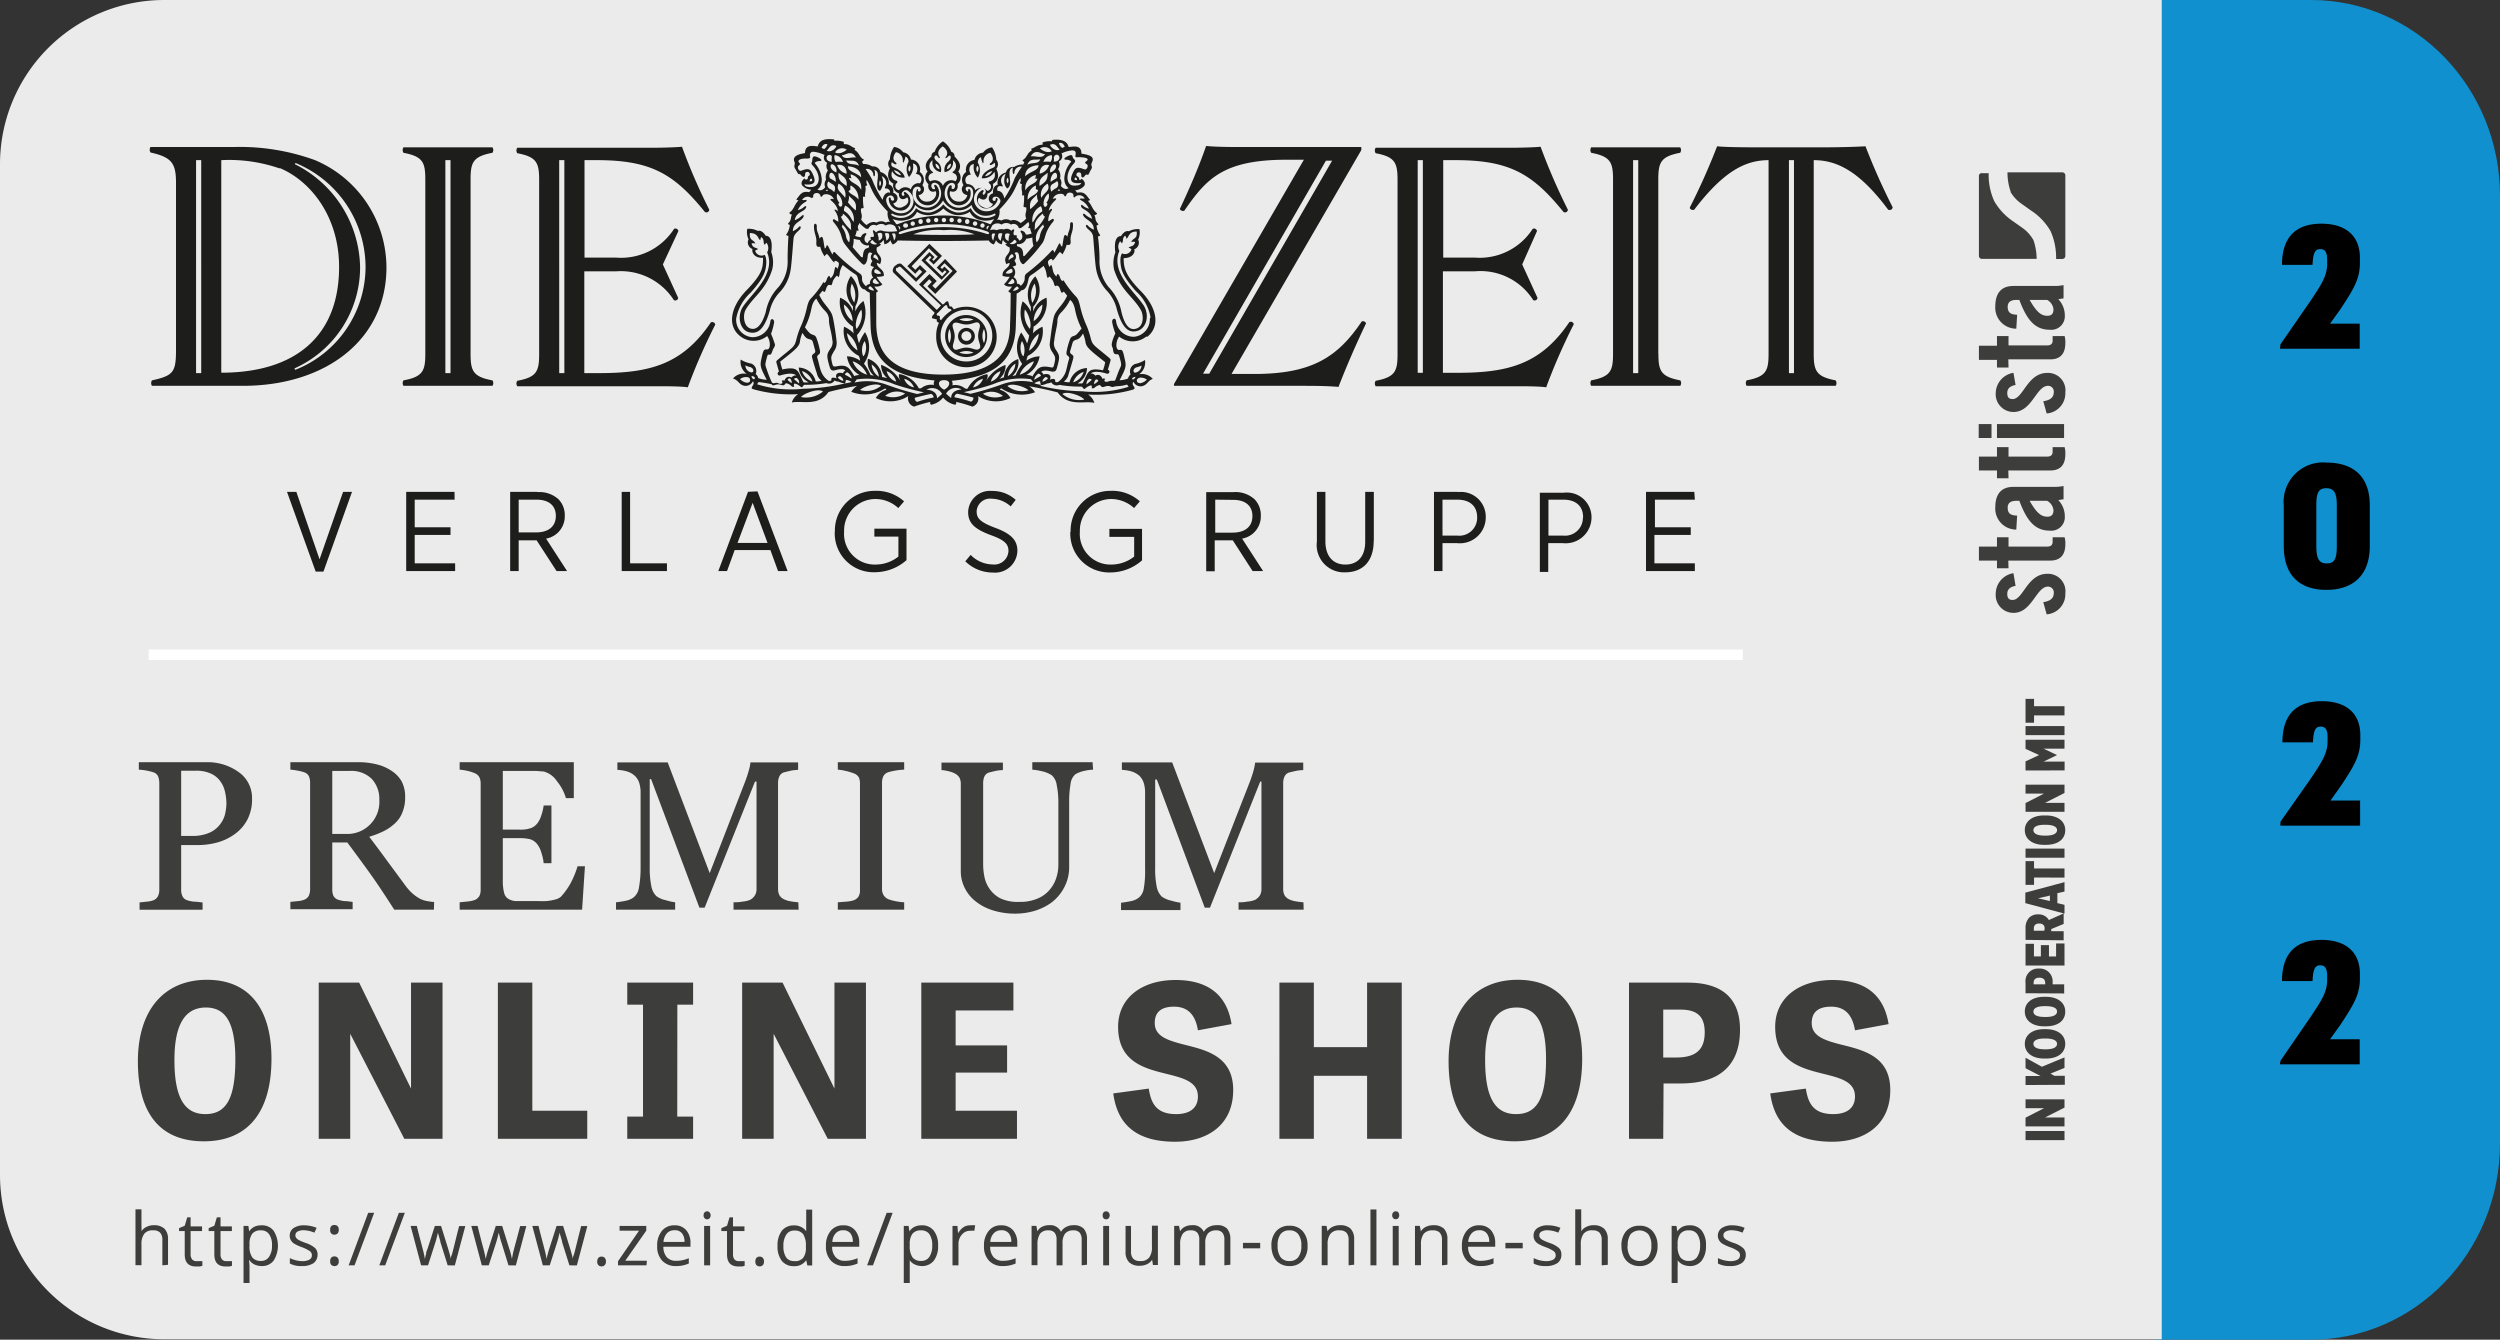
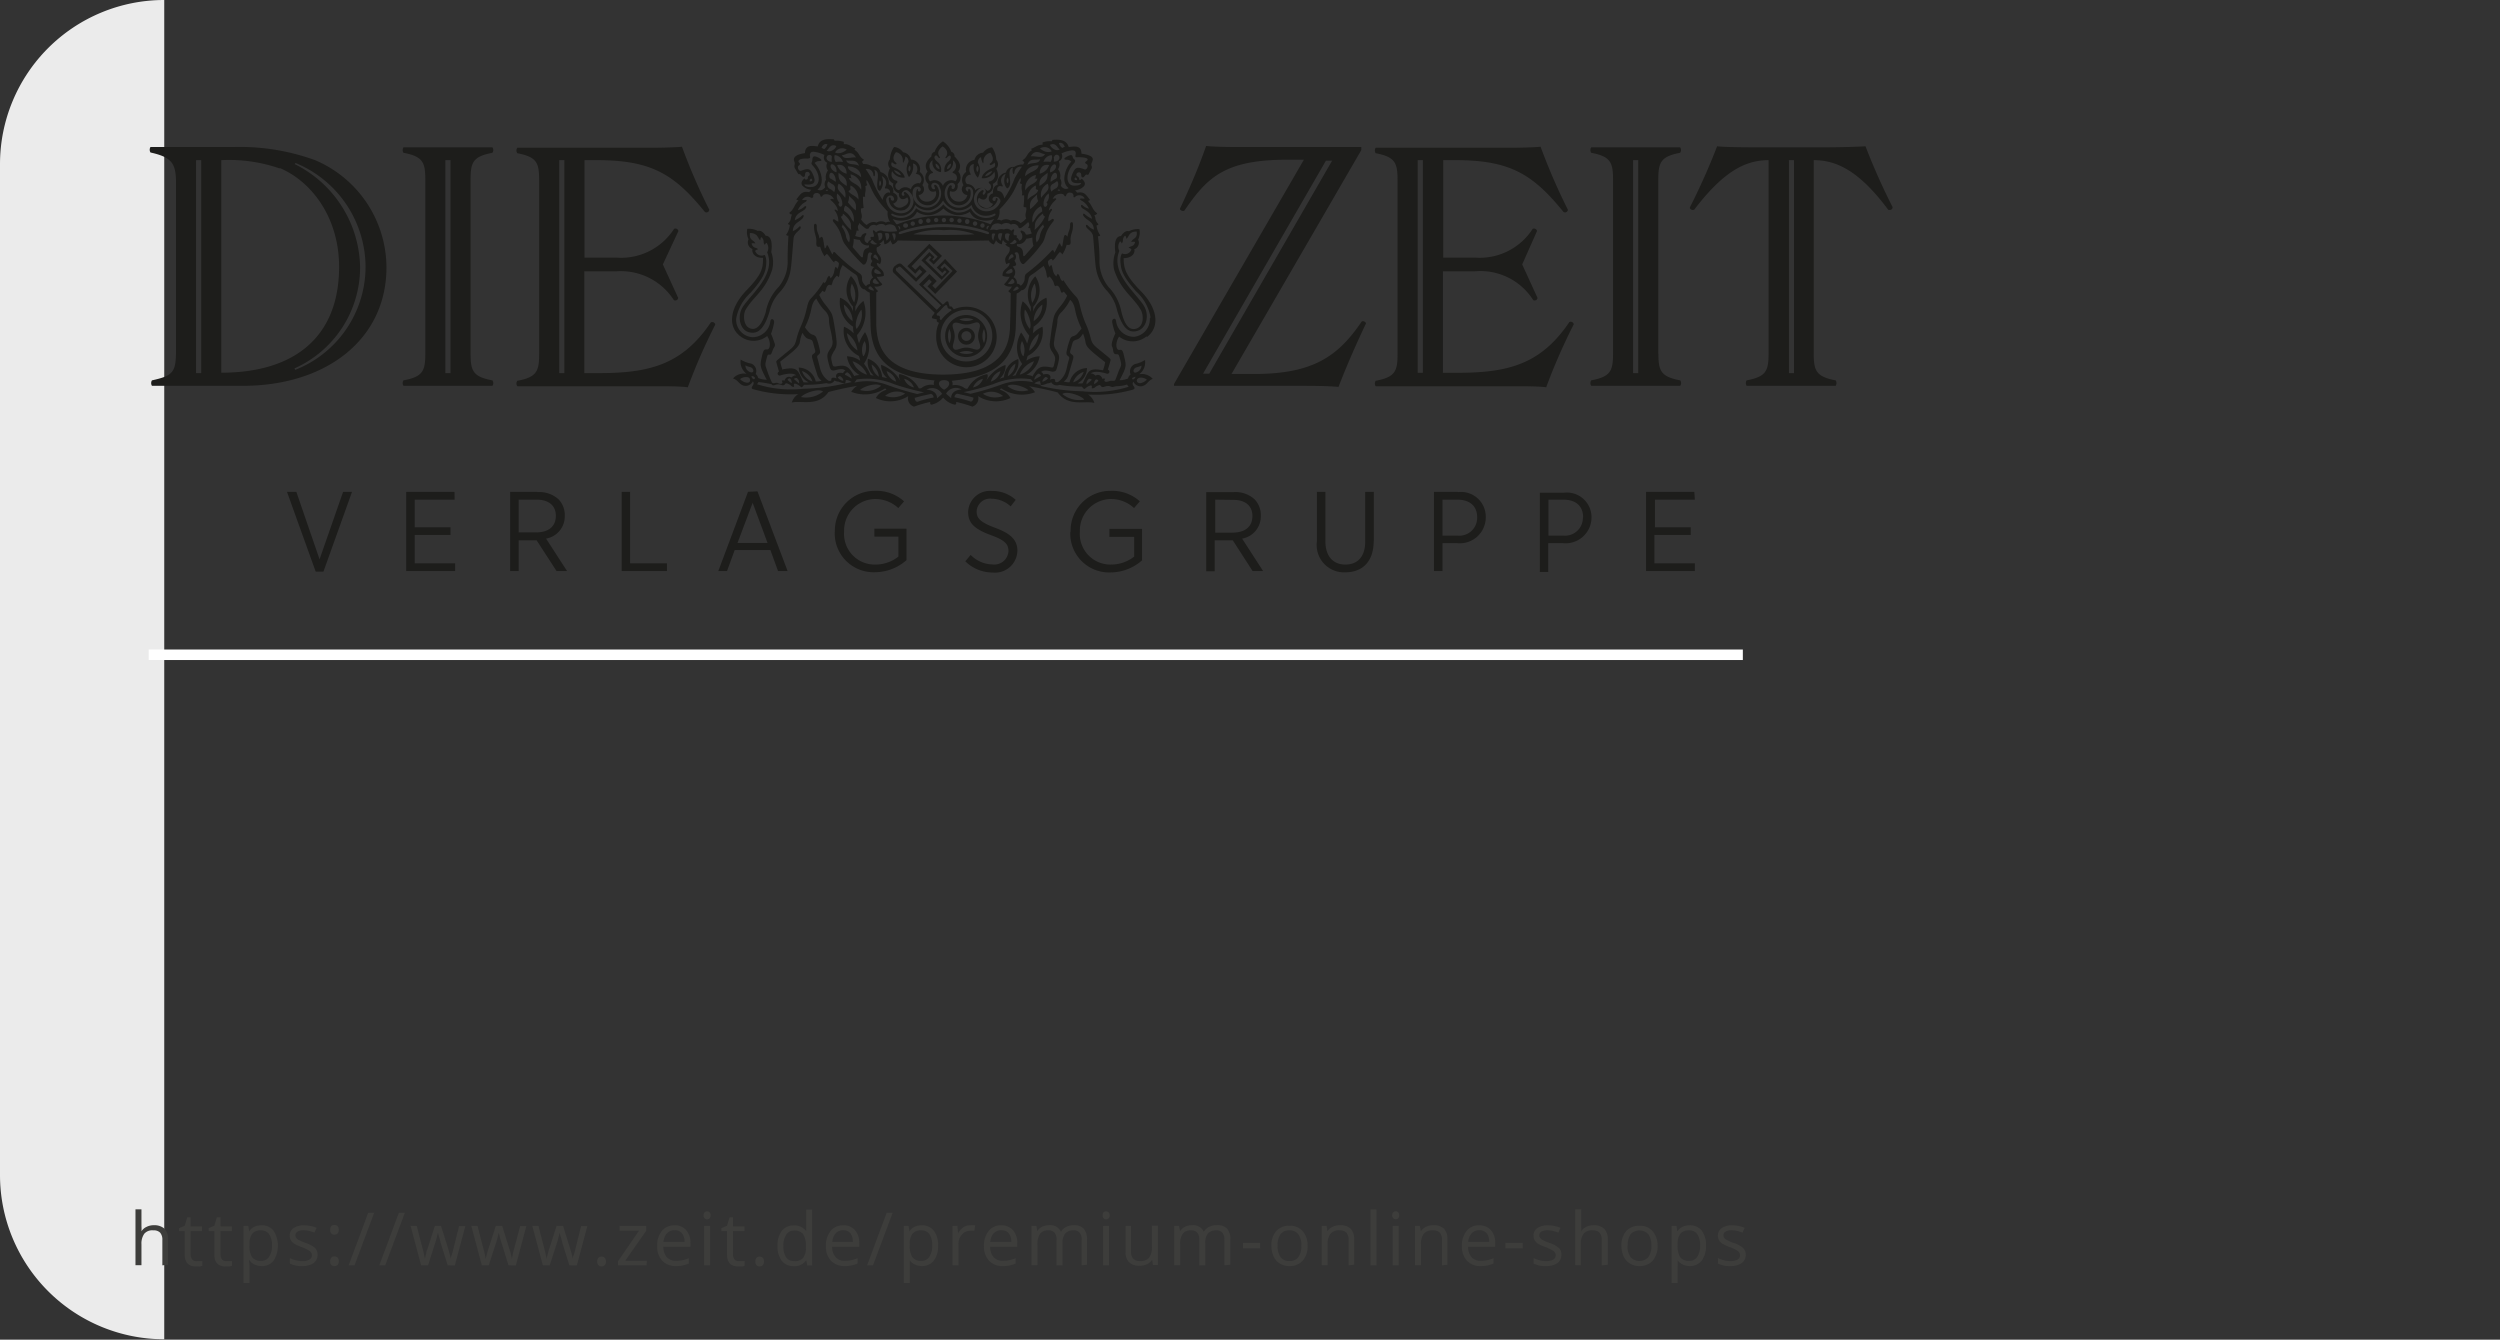
<svg xmlns="http://www.w3.org/2000/svg" viewBox="0 0 238.06 127.57">
  <rect x="0" y="0" width="238.06" height="127.57" fill="#333333" stroke="none" />
  <defs>
    <linearGradient id="a" x1="178.45" x2="236.26" y1="63.8" y2="63.8" gradientUnits="userSpaceOnUse">
      <stop offset="0" />
      <stop offset=".35" />
      <stop offset=".61" />
      <stop offset=".99" />
    </linearGradient>
  </defs>
-   <path fill="#1190CF" d="M220.06 127.57h-14.8V0h14.8c9.94 0 18 8.36 18 18.66v90.22c0 10.34-8.06 18.69-18 18.69Z" />
-   <path fill="#ebebeb" d="M15.64 0h190.21v127.53H15.64A15.64 15.64 0 0 1 0 111.89V15.64A15.64 15.64 0 0 1 15.64 0Z" />
-   <path fill="#3d3d3b" d="M13.13 101.07c0-4.95 2.55-7.77 6.58-7.77s6.14 2.76 6.14 7.52c0 5-2.18 7.86-6.44 7.86s-6.28-2.77-6.28-7.61Zm9.28-.19c0-3.44-.89-4.94-2.8-4.94s-3 1.48-3 5 .92 5.15 2.94 5.15 2.86-1.52 2.86-5.21ZM38.5 108.44l-5.15-10v10h-3V93.57h3.85l4.94 10.09V93.57h3v14.87ZM50.69 105.77h5.23v2.67h-8.51V93.57h3.28ZM64.49 106.33H66v2.11h-6.27v-2.11h1.5V95.67h-1.5v-2.1H66v2.1h-1.5ZM78.82 108.44l-5.15-10v10h-3V93.57h3.85l4.94 10.09V93.57h3v14.87ZM95.9 102.14H91v3.63h5.84v2.67h-9.11V93.57h8.77v2.65H91v3.33h4.9ZM114.07 98.11c-.24-1.52-1-2.25-2.27-2.25s-1.84.55-1.84 1.56c0 1.23 1.17 1.62 2.59 2 2.17.55 4.88 1.06 4.88 4.38s-2.45 4.92-5.53 4.92c-3.46 0-5.47-1.43-5.89-4.6l3.38-.46c.22 1.44.75 2.43 2.61 2.43 1.34 0 2.07-.61 2.07-1.68 0-1.38-1.34-1.74-2.9-2.13-2.15-.53-4.7-1.13-4.7-4.5 0-2.75 2.25-4.46 5.47-4.46 3 0 4.89 1.34 5.33 4.2ZM133.48 108.44h-3.3v-6h-5.07v6h-3.28V93.57h3.28v6.14h5.07v-6.14h3.3ZM137.94 101.07c0-4.95 2.55-7.77 6.58-7.77s6.14 2.76 6.14 7.52c0 5-2.18 7.86-6.44 7.86s-6.28-2.77-6.28-7.61Zm9.28-.19c0-3.44-.89-4.94-2.8-4.94s-3 1.48-3 5 .91 5.15 2.94 5.15 2.86-1.52 2.86-5.21ZM158.38 108.44h-3.26V93.57h5.57c3.65 0 5 1.82 5 4.48 0 2.08-.71 5.12-5.64 5.12h-1.64Zm1.22-7.74c1.76 0 2.73-.63 2.73-2.39 0-1.32-.52-2.17-2.29-2.17h-1.66v4.56ZM176.64 98.11c-.25-1.52-1-2.25-2.27-2.25s-1.85.55-1.85 1.56c0 1.23 1.18 1.62 2.6 2 2.17.55 4.88 1.06 4.88 4.38s-2.45 4.92-5.53 4.92c-3.47 0-5.47-1.43-5.9-4.6l3.39-.46c.22 1.44.75 2.43 2.61 2.43 1.34 0 2.07-.61 2.07-1.68 0-1.38-1.34-1.74-2.9-2.13-2.15-.53-4.7-1.13-4.7-4.5 0-2.75 2.25-4.46 5.47-4.46 3 0 4.88 1.34 5.33 4.2ZM24 76.05a4.17 4.17 0 0 1-.42 1.95 3.93 3.93 0 0 1-1.19 1.4 5.08 5.08 0 0 1-1.65.81 7 7 0 0 1-1.91.26h-1.58v4.25a1.44 1.44 0 0 0 .12.61.74.74 0 0 0 .47.4 2.74 2.74 0 0 0 .63.13c.3 0 .57.06.82.07v.7h-6v-.7l.68-.07a2.38 2.38 0 0 0 .63-.13.83.83 0 0 0 .43-.37 1.35 1.35 0 0 0 .14-.64V74.58a2 2 0 0 0-.1-.62.74.74 0 0 0-.47-.42 5.11 5.11 0 0 0-.75-.18 6 6 0 0 0-.63-.07v-.71h6.41a5.07 5.07 0 0 1 3.18 1A3 3 0 0 1 24 76.05Zm-3 2.39a2.55 2.55 0 0 0 .45-1 4.67 4.67 0 0 0 .11-.92 5.09 5.09 0 0 0-.14-1.15 2.64 2.64 0 0 0-.46-1 2.25 2.25 0 0 0-.91-.72 3.36 3.36 0 0 0-1.4-.26h-1.4v6.21h1a4 4 0 0 0 1.75-.33 2.53 2.53 0 0 0 1-.83ZM41.32 86.62h-3.78c-.84-1.31-1.59-2.45-2.27-3.4s-1.41-1.94-2.2-3h-1.43v4.45a1.63 1.63 0 0 0 .1.61.77.77 0 0 0 .47.4 2.89 2.89 0 0 0 .62.13c.3 0 .55.06.75.07v.7h-5.93v-.7l.69-.07a2.19 2.19 0 0 0 .62-.13.86.86 0 0 0 .44-.37 1.48 1.48 0 0 0 .13-.64V74.56a1.66 1.66 0 0 0-.1-.61.75.75 0 0 0-.47-.41 3.94 3.94 0 0 0-.64-.16 5.21 5.21 0 0 0-.67-.09v-.71h6.48a6.89 6.89 0 0 1 1.67.19 4.36 4.36 0 0 1 1.42.59 3 3 0 0 1 1 1 3.08 3.08 0 0 1 .36 1.54 3.73 3.73 0 0 1-.25 1.43 2.76 2.76 0 0 1-.73 1.08 4.5 4.5 0 0 1-1.07.74 9.1 9.1 0 0 1-1.37.53c.69.91 1.27 1.69 1.72 2.31l1.69 2.29a4.68 4.68 0 0 0 .79.87 3.94 3.94 0 0 0 .69.46 2.5 2.5 0 0 0 .65.2 4.81 4.81 0 0 0 .64.08Zm-5.2-10.46a2.79 2.79 0 0 0-.73-2 2.77 2.77 0 0 0-2.07-.75h-1.68v6h1.29a3.05 3.05 0 0 0 3.19-3.25ZM55.7 82.49l-.27 4.13H43.77v-.7l.8-.08a2.87 2.87 0 0 0 .64-.14.93.93 0 0 0 .44-.38 1.35 1.35 0 0 0 .12-.61V74.62a1.34 1.34 0 0 0-.11-.58.83.83 0 0 0-.45-.41 4.09 4.09 0 0 0-.72-.23 5.56 5.56 0 0 0-.72-.11v-.71h10.87V76h-.75a4.47 4.47 0 0 0-.85-1.6 2.19 2.19 0 0 0-1.25-.93l-.74-.06h-3.17V79h1.58a3 3 0 0 0 1.11-.15 1.36 1.36 0 0 0 .62-.48 2.4 2.4 0 0 0 .37-.77 4.65 4.65 0 0 0 .21-.9h.74v5.5h-.74a4.3 4.3 0 0 0-.22-1 2.31 2.31 0 0 0-.36-.77 1.39 1.39 0 0 0-.69-.51 4.13 4.13 0 0 0-1-.11h-1.62V84a4.31 4.31 0 0 0 .12 1 .92.92 0 0 0 .34.55 1.53 1.53 0 0 0 .71.25h2.12a7.6 7.6 0 0 0 .9 0 4.59 4.59 0 0 0 .78-.14 1.26 1.26 0 0 0 .57-.28 6.49 6.49 0 0 0 1-1.44 9.24 9.24 0 0 0 .58-1.45ZM76.05 86.62h-6.2v-.7c.22 0 .51 0 .87-.07a2.2 2.2 0 0 0 .72-.17 1.17 1.17 0 0 0 .45-.43 1.13 1.13 0 0 0 .15-.61V74.43h-.15l-4.79 12h-.5L62 74.19h-.13v8.38a8.52 8.52 0 0 0 .16 1.85 1.74 1.74 0 0 0 .47.91 2.26 2.26 0 0 0 .9.39 5.25 5.25 0 0 0 .89.2v.7h-5.63v-.7a8.69 8.69 0 0 0 .94-.15 1.74 1.74 0 0 0 .75-.33 1.44 1.44 0 0 0 .48-.85 10.33 10.33 0 0 0 .17-1.92v-7.18a3 3 0 0 0-.15-1 1.61 1.61 0 0 0-.43-.64 1.92 1.92 0 0 0-.75-.4 3.93 3.93 0 0 0-.88-.14v-.71h4.79l4 10.54L71 74.31c.12-.33.23-.67.32-1a3.74 3.74 0 0 0 .14-.71H76v.71a4.49 4.49 0 0 0-.71.08l-.62.15a.72.72 0 0 0-.46.4 1.46 1.46 0 0 0-.12.6v10.1a1.32 1.32 0 0 0 .12.59 1 1 0 0 0 .46.41 2.27 2.27 0 0 0 .63.19 7 7 0 0 0 .72.09ZM86.1 86.62h-6.32v-.7l.77-.06a3 3 0 0 0 .71-.12.94.94 0 0 0 .48-.35 1.09 1.09 0 0 0 .15-.62V74.6a1.43 1.43 0 0 0-.11-.58.93.93 0 0 0-.52-.39 4.81 4.81 0 0 0-.74-.22 4.45 4.45 0 0 0-.74-.12v-.71h6.32v.71a6.35 6.35 0 0 0-1.47.23.81.81 0 0 0-.51.39 1.45 1.45 0 0 0-.13.59v10.16a1.11 1.11 0 0 0 .15.58 1 1 0 0 0 .49.4 4.38 4.38 0 0 0 .68.18 5.48 5.48 0 0 0 .79.1ZM104.09 73.29a4.56 4.56 0 0 0-.81.11 2.89 2.89 0 0 0-.88.33 1.43 1.43 0 0 0-.46.94 9.65 9.65 0 0 0-.13 1.74v6.11a4.08 4.08 0 0 1-.48 2 4.27 4.27 0 0 1-1.28 1.48 5.39 5.39 0 0 1-1.65.77 6.63 6.63 0 0 1-1.66.23 7.1 7.1 0 0 1-2.25-.33 5 5 0 0 1-1.66-.9 3.63 3.63 0 0 1-1-1.29 3.48 3.48 0 0 1-.34-1.52v-8.3a1.43 1.43 0 0 0-.11-.58 1.14 1.14 0 0 0-.46-.43 2.64 2.64 0 0 0-.64-.22 3.65 3.65 0 0 0-.63-.1v-.71h5.85v.71a4.16 4.16 0 0 0-.7.08l-.62.15a.72.72 0 0 0-.45.4 1.64 1.64 0 0 0-.11.6v7.75a6.14 6.14 0 0 0 .12 1.18 3 3 0 0 0 .49 1.15 2.87 2.87 0 0 0 1 .89 3.85 3.85 0 0 0 1.82.35 4.15 4.15 0 0 0 1.83-.35 3 3 0 0 0 1.16-.91 3.26 3.26 0 0 0 .57-1.11 4 4 0 0 0 .17-1.18v-5.79a8.15 8.15 0 0 0-.16-1.8 1.48 1.48 0 0 0-.46-.91 2.72 2.72 0 0 0-.95-.39 5.76 5.76 0 0 0-.91-.15v-.71h5.74ZM124.14 86.62h-6.2v-.7c.22 0 .51 0 .86-.07a2.28 2.28 0 0 0 .73-.17 1.33 1.33 0 0 0 .45-.43 1.22 1.22 0 0 0 .14-.61V74.43H120l-4.78 12h-.5l-4.56-12.2H110v8.38a8.64 8.64 0 0 0 .15 1.85 1.81 1.81 0 0 0 .47.91 2.42 2.42 0 0 0 .9.39 5.7 5.7 0 0 0 .89.2v.7h-5.66v-.7a8.93 8.93 0 0 0 .93-.15 1.73 1.73 0 0 0 .76-.33 1.38 1.38 0 0 0 .47-.85 9.51 9.51 0 0 0 .13-1.92v-7.22a3 3 0 0 0-.15-1 1.7 1.7 0 0 0-.42-.64 2.08 2.08 0 0 0-.75-.4 3.93 3.93 0 0 0-.89-.14v-.71h4.79l4 10.54 3.44-8.81c.12-.33.23-.67.32-1a4.82 4.82 0 0 0 .14-.71h4.58v.71a4.37 4.37 0 0 0-.71.08l-.63.15a.72.72 0 0 0-.45.4 1.46 1.46 0 0 0-.12.6v10.08a1.32 1.32 0 0 0 .12.59 1 1 0 0 0 .45.41 2.25 2.25 0 0 0 .64.19 7 7 0 0 0 .72.09ZM192.88 108.57v-.87h3.71v.87ZM192.88 107.26v-.83l1.76-.9h-1.76v-.85h3.71v.79l-1.85.94h1.85v.85ZM192.88 103.32v-.86h1.43l-1.43-.74v-1l1.56.86 2.15-.89v1l-1.33.54.36.21h1v.86Z" />
-   <path fill="#3d3d3b" d="M194.81 100.8h-.15c-1.16 0-1.85-.57-1.85-1.4s.69-1.4 1.84-1.4h.16c1.16 0 1.85.57 1.85 1.4s-.66 1.4-1.85 1.4Zm0-1.91h-.11c-.76 0-1.07.21-1.07.51s.31.52 1.07.52h.11c.75 0 1.07-.22 1.07-.52s-.33-.51-1.09-.51ZM194.81 97.73h-.15c-1.16 0-1.85-.57-1.85-1.41s.69-1.4 1.84-1.4h.16c1.16 0 1.85.57 1.85 1.41s-.66 1.4-1.85 1.4Zm0-1.92h-.11c-.76 0-1.07.22-1.07.52s.31.51 1.07.51h.11c.75 0 1.07-.21 1.07-.52s-.33-.51-1.09-.51ZM192.88 94.58v-1a1.2 1.2 0 0 1 1.28-1.35 1.22 1.22 0 0 1 1.3 1.31v.19h1.1v.87Zm1.87-1c0-.3-.2-.48-.55-.48-.36 0-.55.17-.55.48v.15h1.11ZM192.88 91.94v-2.07h.8v1.2h.66V90h.77v1.08h.68v-1.24h.8v2.1ZM192.88 89.5v-1.12a1.39 1.39 0 0 1 .35-1 1.18 1.18 0 0 1 .87-.31 1.1 1.1 0 0 1 1 .54l1.41-.63v1l-1.18.49v.2h1.18v.87Zm1.82-1.09c0-.3-.19-.47-.52-.47-.35 0-.51.18-.51.47v.22h1ZM192.86 86v-1l3.73-1v.9l-.68.15V86l.68.16V87Zm2.34-.72-1.13.26 1.13.26ZM193.69 83.56v.7h-.81V82h.81v.7h2.9v.87ZM192.88 81.68v-.87h3.71v.87ZM194.81 80.45h-.15c-1.16 0-1.85-.57-1.85-1.4s.69-1.4 1.84-1.4h.16c1.16 0 1.85.56 1.85 1.4s-.66 1.4-1.85 1.4Zm0-1.91h-.11c-.76 0-1.07.21-1.07.51s.31.52 1.07.52h.11c.75 0 1.07-.22 1.07-.52s-.33-.51-1.09-.51ZM192.88 77.3v-.83l1.76-.9h-1.76v-.85h3.71v.79l-1.85.94h1.85v.85ZM192.88 73.37v-.87l1.29-.6-1.29-.59v-.87h3.71v.85h-2l1.29.61-1.28.62h2v.84ZM192.88 70v-.86h3.71V70ZM193.69 68.12v.7h-.81v-2.27h.81v.7h2.9v.87ZM191.93 55.79c-.51.09-.79.33-.79.76s.18.58.51.58c1 0 1.4-2.49 3.3-2.49a1.66 1.66 0 0 1 1.72 1.86 1.92 1.92 0 0 1-1.78 2l-.32-1.16c.53-.09 1-.27 1-.88a.55.55 0 0 0-.56-.6c-1.1 0-1.52 2.5-3.27 2.5a1.69 1.69 0 0 1-1.7-1.78 2 2 0 0 1 1.69-2ZM191.26 54.11h-1.1v-.73h-1.72v-1.33h1.72v-.89h1.1v.89h3.68c.33 0 .52-.14.52-.45v-.44h1.14a2.15 2.15 0 0 1 .07.66c0 1-.46 1.56-1.43 1.56h-4ZM192 50.43a2 2 0 0 1-2-2.13c0-1.24.56-1.94 1.73-1.94h4.09a5.25 5.25 0 0 0 .68-.08v1.27c-.18 0-.34.06-.5.07a2.23 2.23 0 0 1 .62 1.55 1.29 1.29 0 0 1-1.43 1.36c-1.41 0-2.18-.93-2.9-2.84H192c-.54 0-.82.21-.82.65 0 .61.35.74.9.76Zm1.27-2.74c.69 1.21 1.13 1.51 1.69 1.51.41 0 .58-.22.58-.62a1.16 1.16 0 0 0-.6-.89ZM191.26 45.54h-1.1v-.74h-1.72v-1.32h1.72v-.9h1.1v.9h3.68c.33 0 .52-.15.52-.46v-.44h1.14a2.27 2.27 0 0 1 .07.67c0 1-.46 1.55-1.43 1.55h-4ZM189.64 41.71h-1.22v-1.33h1.22Zm6.91 0h-6.39v-1.33h6.39ZM191.93 36.66c-.51.09-.79.33-.79.76s.18.58.51.58c1 0 1.4-2.49 3.3-2.49a1.66 1.66 0 0 1 1.72 1.86 1.92 1.92 0 0 1-1.78 2l-.32-1.16c.53-.09 1-.27 1-.88a.54.54 0 0 0-.56-.59c-1.1 0-1.52 2.49-3.27 2.49a1.69 1.69 0 0 1-1.7-1.78 2 2 0 0 1 1.69-1.95ZM191.26 35h-1.1v-.73h-1.72v-1.35h1.72V32h1.1v.89h3.68c.33 0 .52-.14.52-.45V32h1.14a2.19 2.19 0 0 1 .07.66c0 1-.46 1.56-1.43 1.56h-4ZM192 31.3a2 2 0 0 1-2-2.13c0-1.24.56-1.94 1.73-1.94h4.09a5.25 5.25 0 0 0 .68-.08v1.27c-.18 0-.34.06-.5.07a2.23 2.23 0 0 1 .62 1.55 1.29 1.29 0 0 1-1.43 1.36c-1.41 0-2.18-.93-2.9-2.84H192c-.54 0-.82.22-.82.65 0 .61.35.74.9.76Zm1.27-2.74c.69 1.21 1.13 1.51 1.69 1.51.41 0 .58-.21.58-.62a1.14 1.14 0 0 0-.6-.89ZM188.44 16.7v7.66a.28.28 0 0 0 .28.29h5.22a5.79 5.79 0 0 0-.3-1.77 3.62 3.62 0 0 0-1-1.14l-.44-.31-.14-.1-.13-.09-.4-.28a5.82 5.82 0 0 1-1.63-1.81 6 6 0 0 1-.53-2.66h-.6a.28.28 0 0 0-.33.21Zm3 1.56a3.62 3.62 0 0 0 1.05 1.14l.44.31.14.1.12.09.41.28a5.82 5.82 0 0 1 1.66 1.82 6.17 6.17 0 0 1 .53 2.66h.59a.29.29 0 0 0 .29-.29V16.7a.29.29 0 0 0-.29-.29h-5.22v.07a5.49 5.49 0 0 0 .31 1.78Z" />
+   <path fill="#ebebeb" d="M15.64 0v127.53H15.64A15.64 15.64 0 0 1 0 111.89V15.64A15.64 15.64 0 0 1 15.64 0Z" />
  <path fill="none" stroke="#fff" d="M14.16 62.35h151.8" />
-   <path d="m217.16 32.78 2.84-4.11c1.09-1.63 1.6-2.41 1.6-3.56v-.39c0-.69-.19-1-.65-1s-.69.28-.74 1.5h-2.91c0-2.63 1.31-3.92 3.75-3.92s3.67 1.26 3.67 3.24V25c0 1.51-.52 2.42-1.84 4.42l-1 1.4h2.82v2.39h-7.6ZM217.47 52v-3.86a3.75 3.75 0 0 1 4.09-4.09c2.34 0 4.1 1.15 4.1 4.06V52c0 2.84-1.65 4.17-4.13 4.17s-4.06-1.31-4.06-4.17Zm5.05 0v-3.89c0-1.18-.27-1.62-1-1.62s-.95.42-.95 1.62V52c0 1.21.26 1.65 1 1.65s.95-.46.95-1.65ZM217.16 78.24l2.88-4.1c1.09-1.63 1.6-2.42 1.6-3.56v-.39c0-.69-.19-1-.65-1s-.69.27-.74 1.5h-2.91c0-2.63 1.31-3.92 3.75-3.92s3.67 1.26 3.67 3.23v.41c0 1.51-.52 2.42-1.84 4.41l-1 1.41h2.82v2.39h-7.6ZM217.16 101l2.84-4.13c1.09-1.63 1.6-2.41 1.6-3.56v-.39c0-.69-.19-1-.65-1s-.69.28-.74 1.5h-2.91c0-2.63 1.31-3.92 3.75-3.92s3.67 1.26 3.67 3.24v.4c0 1.51-.52 2.42-1.84 4.42l-1 1.4h2.82v2.39h-7.6Z" />
  <path fill="#1d1d1b" d="M161.34 46.84h-4.6v7.54h4.65v-.74h-3.85v-2.7H161v-.73h-3.41v-2.63h3.8Zm-22.56.74c1.15 0 1.88.58 1.88 1.68a1.7 1.7 0 0 1-1.91 1.74h-1.39v-3.42Zm.05-.74h-2.28v7.54h.81v-2.66h1.37a2.47 2.47 0 0 0 2.75-2.47 2.36 2.36 0 0 0-2.65-2.39m-21.39.74c1.13 0 1.82.55 1.82 1.54 0 1-.68 1.58-1.91 1.58h-1.63v-3.14Zm0-.74h-2.58v7.54h.81v-2.95h1.72l1.89 2.93h1l-2-3.09a2.15 2.15 0 0 0 1.78-2.18 2.15 2.15 0 0 0-.59-1.56 2.71 2.71 0 0 0-2-.69m-15.55 3.77a3.7 3.7 0 0 0 3.83 3.88 4.58 4.58 0 0 0 3-1.15v-3h-3.11v.76H108V53a3.52 3.52 0 0 1-2.17.76 2.92 2.92 0 0 1-3-3.14 3 3 0 0 1 2.87-3.1 3.23 3.23 0 0 1 2.29.86l.55-.64a3.94 3.94 0 0 0-2.81-1 3.78 3.78 0 0 0-3.78 3.9m-9.52 2.2-.51.61a3.73 3.73 0 0 0 2.62 1.07 2.13 2.13 0 0 0 2.34-2.06c0-1-.56-1.62-2.09-2.19S93 49.32 93 48.67a1.28 1.28 0 0 1 1.43-1.18 2.74 2.74 0 0 1 1.81.73l.48-.62a3.28 3.28 0 0 0-2.26-.85 2.08 2.08 0 0 0-2.27 2c0 1.07.61 1.63 2.17 2.21 1.37.49 1.67.89 1.67 1.51a1.35 1.35 0 0 1-1.51 1.28 3 3 0 0 1-2.12-.94m-12.91-2.2a3.7 3.7 0 0 0 3.83 3.88 4.58 4.58 0 0 0 3-1.15v-3h-3.06v.76h2.29V53a3.52 3.52 0 0 1-2.17.76 2.92 2.92 0 0 1-3-3.14 3 3 0 0 1 2.87-3.1 3.21 3.21 0 0 1 2.29.86l.55-.64a3.94 3.94 0 0 0-2.81-1 3.78 3.78 0 0 0-3.78 3.9M60 46.84h-.8v7.54h4.31v-.74H60Zm-16.72 0h-4.6v7.54h4.66v-.74h-3.85v-2.7h3.41v-.73h-3.41v-2.63h3.8Zm-15.06 0h-.89l2.73 7.59h.74l2.72-7.59h-.85l-2.24 6.42Zm6.59-21.38a10.56 10.56 0 0 1-6.7 9.76l-.07-.14a10.54 10.54 0 0 0 6.25-9.62 11.17 11.17 0 0 0-6.22-9.83l.07-.11a10.75 10.75 0 0 1 6.67 9.94M26.63 16c2.88 1.19 5.66 4.55 5.66 9.42 0 6.53-4.1 10.07-11.22 10.07V15.25a14.71 14.71 0 0 1 5.56.79m-7.47 19.49h-.49V15.25h.49ZM36.8 25.46A11.13 11.13 0 0 0 30 15.25 20.94 20.94 0 0 0 22.22 14h-7.89a.49.49 0 0 0 0 .52c2 .45 2.43 1 2.43 2.88v15.94c0 2.12-.27 2.43-2.29 2.88a.49.49 0 0 0 0 .52h8.65c7.92 0 13.68-4.41 13.68-11.28m6.1 10.07h-.49V15.25h.49Zm1.91-1.84v-16.6c0-1.64.24-2.19 2.08-2.54a.45.45 0 0 0 0-.52h-8.47a.49.49 0 0 0 0 .52c1.84.35 2.08.9 2.08 2.54v16.6c0 1.63-.24 2.19-2.08 2.53a.49.49 0 0 0 0 .52h8.47a.45.45 0 0 0 0-.52c-1.84-.34-2.08-.9-2.08-2.53m6.29 13.89c1.14 0 1.83.55 1.83 1.54 0 1-.68 1.58-1.91 1.58h-1.63v-3.12Zm.06-.74h-2.58v7.54h.81v-2.93h1.71l1.9 2.93h1l-2-3.09a2.15 2.15 0 0 0 1.78-2.18 2.15 2.15 0 0 0-.59-1.56 2.71 2.71 0 0 0-2-.69M53.74 35.53h-.49V15.25h.49Zm11.77 1.31a56.42 56.42 0 0 1 2.6-5.93.29.29 0 0 0-.42-.21c-2.7 4-5.8 4.83-10.66 4.83h-1.39v-9.69h3a6 6 0 0 1 5.53 2.74.28.28 0 0 0 .41-.21l-1.46-3.19L64.6 22a.29.29 0 0 0-.41-.21 6 6 0 0 1-5.53 2.74h-3v-9.28h1.18c5.21 0 7.37 1.35 10.28 4.93a.27.27 0 0 0 .42-.21 56.07 56.07 0 0 1-2.6-6c-.53.07-2.19.1-2.82.1H49.26a.45.45 0 0 0 0 .52c1.84.35 2.08.9 2.08 2.54v16.6c0 1.63-.24 2.19-2.08 2.53a.45.45 0 0 0 0 .52h13.43c.7 0 2.12 0 2.82.1m4.72 14.82 1.44-3.82 1.42 3.82Zm1-4.87-2.83 7.55h.83l.73-2h3.4l.73 2H75l-2.87-7.59ZM91.55 32a.48.48 0 0 1 .48-.46.47.47 0 0 1 .47.46.46.46 0 0 1-.47.46.47.47 0 0 1-.48-.46m-.32 0a.8.8 0 1 0 .8-.78.79.79 0 0 0-.8.78m-.83.67a1.88 1.88 0 0 1 0-1.34 1.57 1.57 0 0 1 0 1.34m.51-.67c0-.58-.38-1-.1-1.21s.63.11 1.22.11 1-.38 1.21-.1-.1.62-.1 1.2.38 1 .1 1.22-.63-.12-1.22-.12-1 .39-1.21.1.1-.61.1-1.2m.44 1.58a1.59 1.59 0 0 1 1.35 0 1.91 1.91 0 0 1-1.35 0m1.35-3.16a1.59 1.59 0 0 1-1.35 0 1.91 1.91 0 0 1 1.35 0m1 .91a1.88 1.88 0 0 1 0 1.34 1.57 1.57 0 0 1 0-1.34M90 32a2 2 0 1 0 2-2 2 2 0 0 0-2 2m-4.55-6.47c.08-.08.18-.23.36-.06l1.42 1.37 1-1-.62-.6-.45.45-.35-.34 1.64-1.71.84.8-.39.4-.13-.13.22-.23-.49-.48-.76.79 1.92 1.85.76-.78-.49-.48-.22.23-.16-.16.39-.39.77.74-1.64 1.69-.29-.29.42-.44-.69-.67-1 1 2.1 2-.41.42-3.81-3.67c-.12-.12-.1-.21 0-.37m3.92 4.32.52-.55c.15-.15.26-.24.34-.15s0 .16.13.27.21-.05.31.2a3.72 3.72 0 0 0-1 .93c-.27-.17 0-.26-.15-.38s-.17 0-.24-.1 0-.12.06-.22m.29 2.21A2.46 2.46 0 1 1 92 34.42 2.43 2.43 0 0 1 89.57 32m-4.35-6.69c-.16.17-.32.49-.11.68L89 29.78a1 1 0 0 1-.16.24c-.13.13-.12.29 0 .31a2.07 2.07 0 0 1 .39.11.16.16 0 0 0 .1.25l.08.06a2.74 2.74 0 0 0-.26 1.25A2.88 2.88 0 1 0 92 29.21a2.93 2.93 0 0 0-1.16.24.62.62 0 0 1-.14-.15.16.16 0 0 0-.25-.09 2 2 0 0 1-.13-.39c0-.16-.19-.17-.32 0a.63.63 0 0 1-.23.18l-1.87-1.81.58-.6.25.25-.41.43.74.72 2.07-2.13-1.13-1.2-.8.82.53.51.25-.25.15.15-.42.44-1.59-1.54.43-.44.15.16-.24.25.45.43.79-.82-1.2-1.15-2.1 2.13.75.72.41-.43.26.25-.58.59-1.36-1.3c-.2-.2-.49 0-.66.15m24.27 5a1.67 1.67 0 0 1-1.49 1.74 1.71 1.71 0 0 1-1.73-1.54c-.06-.31-.42-.19-.36.17a5.55 5.55 0 0 0 .3 1.05 4.7 4.7 0 0 0-.27.67c-.11.37-.09.5 0 .68s0 .68.4.63c.2 0 .2.07.29.37.19.65.15.68 0 1s-.35.94-.43 1.09-.32 0-.62.12-.54 0-.34-.22a.18.18 0 0 0-.25 0s-.19-.59-.68-.32c0 0-.23-.26-.45-.19 0 0 .25-.39 1.53 0a.192.192 0 1 0 .1-.37s.21-.68.24-.81.08-.16-.14-.35c-1.44-1.21-1.55-1.14-1.74-1.89a7.93 7.93 0 0 0-.51-1.44c-.6-1.49-.45-2-.87-2.47a8.92 8.92 0 0 1-1.19-1.55.09.09 0 0 0-.1.08c-.31-.23-.17-.47-.45-.7a.32.32 0 0 0-.12.25c-.44-.33-.34-.89-.5-1.1a.34.34 0 0 0-.16.2 1.16 1.16 0 0 1-.15-.36c0-.11-.06-.18.13-.33s.26-.08.31.08c.27-.22.4-.54.68-.82a.58.58 0 0 1 .24.23 3 3 0 0 0 .41-.92c.27.05.41 0 .38-.35-.06-.67.26-.83.22-1.62 0-.29-.28-.19-.27 0 0 .63-.18.64-.25 1.2-.39-.49-.34.2-.51.95a.34.34 0 0 1-.16-.22c-.1-.32-.22.18-.58.79-.09-.23-.11-.38-.38-.05A18.23 18.23 0 0 1 97.8 26c-.36.27-.13.49-.29.82a1.22 1.22 0 0 1-.31.4.44.44 0 0 0-.37-.21.61.61 0 0 0-.32-.62.72.72 0 0 0-.09-1c.35-.12.47-.08.18-.58a.5.5 0 0 0 0-.71c.33-.23.43.08.45.38s.26.84.49.62a14 14 0 0 0 1.75-2c.33-.55.16-1 1-2 .15-.18 0-.35-.16-.2a1.76 1.76 0 0 1-.31.17 1.63 1.63 0 0 1 .31-1c.13-.19 0-.29-.26 0 0 0 0-.41.62-1 .18-.16.06-.24-.24-.13a.74.74 0 0 1 .54-.46c.41-.09.54.07.56.15s.16.09.17 0a.35.35 0 0 1 .43-.28.28.28 0 0 1 .27.33c0 .09.06.17.15.07a.59.59 0 0 1 .92.15 1 1 0 0 1-.32 0c-.14 0-.2.08 0 .19a1.58 1.58 0 0 1 .72.78 1.27 1.27 0 0 1-.59-.31c-.14-.12-.22 0-.11.19s.86.36 1 1.08a2.29 2.29 0 0 1-.69-.43c-.13-.13-.22 0-.14.13.23.45 1 .52 1 1.34a1.56 1.56 0 0 1-.58-.4c-.14-.14-.26 0-.1.21s.56.4.61.85.18 2.44.27 3a4.12 4.12 0 0 0 1 2.11 3.93 3.93 0 0 1 1 1.85c.52 1.82 1.17 2.28 2 2s1.14-1.53.51-2.46c-.84-1.25-3.13-3.08-2.28-5.14a.83.83 0 0 1 .07-.91.35.35 0 0 1 .15.2c.22-.19 0-.48.33-.74a.36.36 0 0 1 .1.29c.27-.07.19-.7 1-.68.09.73-.35.57-.52 1 0 0 .26-.07.37 0-.13.5-.48.34-.62.55a.41.41 0 0 1 .27.15.64.64 0 0 1-.89.38s-.21.21-.15.91.22 1.27 1.46 2.68a4.4 4.4 0 0 1 1.4 2.49m-7.32-12.54c-.72 0-.85-1.16 0-2.08.2-.22.17-.33 0-.47s0-.51-.52-.27-.41.37-.15.36a.62.62 0 0 1 .45.18 2.48 2.48 0 0 0-.61 1.16c-.25 1 .35 1.36.35 1.36s-.37.28-.74-.21a.75.75 0 0 0-.08-.71 1 1 0 0 0-.19-.88.73.73 0 0 0 .08-.74.54.54 0 0 0 .25-.76 3 3 0 0 1 1-.29c.32 0 .39.14.34.42s0 .24.29.23c.79 0 1 .17.78.34s-.2.21 0 .33 0 .57-.22.49c-.67-.25-.86-.23-1.12.35s-.32 1.08.8.94c0 0 0 .29-.74.25m.35-.53c-.16.07-.37-.08-.14-.25.18.11.14.25.14.25m-1.17-3.17-.24.12a.78.78 0 0 1-.31-.46c.38-.15.55.34.55.34m-.48.27c-.4.22-.89-.24-.92-.45.55-.24.66.24.92.45m-.76.16s-.44.3-1.12-.26a.79.79 0 0 1 1.12.26m-.64.26c-.24.51-.89.15-1.36.23.47-.82 1.08-.15 1.36-.23m-.46.51c-.16.51-.82.25-1.22.53.23-.67.73-.44 1.22-.53m-.16.57c0 .52-.84.59-1.27 1.05 0-1.08 1.27-1.05 1.27-1.05m-1.41 3.95a.36.36 0 0 0 .24.05c.08.46-.19.6 0 1.06a1.84 1.84 0 0 1-.54.44s-.47-.45-.93-.23a.86.86 0 0 0-.91 0 .43.43 0 0 0-.4-.06 1.38 1.38 0 0 0 .23-1 9.27 9.27 0 0 0 1.1-1.32c.48-.73.62-1.31.9-1.68a.52.52 0 0 1-.06.47.33.33 0 0 0 .2.11c-.1.58.09.74 0 1.06a.28.28 0 0 0 .21 0 6 6 0 0 1-.06 1.07m-.21-3.7a11.66 11.66 0 0 0-.62 1 9.16 9.16 0 0 1-1 1.94s-.08-.73-.63-.72c-.13-.28.06-.51.31-.45s.2 0 .11-.18a.7.7 0 0 1 .34-1s-.38.87.14 1.39c0 0 .29-.06.29-.57s-.26-1.26.27-1.42a1 1 0 0 0 0 .55c0 .11.15.08.14-.1a.59.59 0 0 1 .72-.52m-1.36 1.58a.4.4 0 0 1 0-.54.53.53 0 0 1 0 .54m-.63 1.48a1.4 1.4 0 0 1-1.79 1.12 1.17 1.17 0 0 1-.32-2.05c.3-.27.79 0 .61.36s-.33.07-.21-.07 0-.3-.2-.12a.94.94 0 0 0 .2 1.64A1.15 1.15 0 0 0 95 19c0-.16-.19-.23-.19 0s-.39.15-.28-.12.77-.18.7.31m-1.43-2.41a.89.89 0 0 1 .69-.48.89.89 0 0 1-.69.48m-.93 1.35a.78.78 0 0 0-.78-.6.52.52 0 0 1 .37-.9c-.28-.42-.16-1 .28-1a1.44 1.44 0 0 0 .37 1.29 1.36 1.36 0 0 0 0-1.43s0-.42.31-.52a1.35 1.35 0 0 0 .17.56c0 .05.09 0 .06-.21a.8.8 0 0 1 .66-.77s.52.64 0 1a.09.09 0 1 0 .09.15.75.75 0 0 0 .3-.21s.2.35-.13.48c-1.13.46-1.08 1-1.08 1a1.22 1.22 0 0 0 1.2-.61c.13.44 0 .79-.43.91-.13 0-.16.16 0 .24a.39.39 0 0 1-.25.66.77.77 0 0 0-1.12-.07m.18-1.72a.49.49 0 0 1 0-.59c.14.09.16.37 0 .59m-1 1.42a.45.45 0 0 1 .57.33 1.36 1.36 0 1 1-2.48-.43c.43-.57 1-.18.7.24-.11.14-.31 0-.24-.1s-.07-.32-.23-.11a1.2 1.2 0 0 0 .61 1.78 1.14 1.14 0 0 0 1.36-.67c.12-.3.1-.88-.09-.83s0 .19-.11.22-.37-.34-.06-.44m-3-2.21a.54.54 0 0 1 .36.53.46.46 0 0 1-.36-.53m1.08.53a.55.55 0 0 1 .37-.53.48.48 0 0 1-.37.53m.82 1.16a.85.85 0 0 0-1.21.43.85.85 0 0 0-1.21-.43.45.45 0 0 1 .17-.78c.15 0 .09-.13 0-.17a.65.65 0 0 1 .06-1.06.92.92 0 0 0 .78 1.13.93.93 0 0 0-.35-1c-.28-.24-.32-.45-.18-.56s.23.1.31.18.19 0 .11-.07c-.43-.56.29-1 .29-1s.72.44.29 1c-.08.11 0 .16.11.07s.22-.24.31-.18.1.32-.18.56a1 1 0 0 0-.35 1 .92.92 0 0 0 .78-1.13.65.65 0 0 1 .06 1.06c-.07 0-.13.14 0 .17a.45.45 0 0 1 .17.78m-1.55.42a1.36 1.36 0 1 1-2.48.43.45.45 0 0 1 .56-.33c.31.1.18.52 0 .44s0-.19-.11-.22-.21.53-.1.83a1.15 1.15 0 0 0 1.36.67 1.18 1.18 0 0 0 .58-1.79c-.16-.21-.35-.13-.22.11s-.13.24-.24.1c-.28-.42.26-.81.7-.24m-3.65-1a.89.89 0 0 1-.69-.48.91.91 0 0 1 .69.48m1.71.75a.76.76 0 0 0-.78.6.77.77 0 0 0-1.12.07.39.39 0 0 1-.25-.66c.13-.08.1-.2 0-.24-.44-.12-.56-.47-.42-.91a1.22 1.22 0 0 0 1.2.61s0-.57-1.09-1c-.32-.13-.13-.48-.13-.48a.85.85 0 0 0 .31.21c.12.05.17-.09.08-.15-.54-.4 0-1 0-1a.78.78 0 0 1 .65.77c0 .17 0 .26.07.21a1.53 1.53 0 0 0 .17-.56c.33.1.3.52.3.52a1.38 1.38 0 0 0 .05 1.43 1.44 1.44 0 0 0 .37-1.29c.44.06.55.62.27 1a.52.52 0 0 1 .38.9m-1-1.12a.48.48 0 0 1 .05-.59.49.49 0 0 1-.05.59m-.07 1.85a1.17 1.17 0 0 1-.32 2.05 1.41 1.41 0 0 1-1.8-1.12c-.07-.49.54-.7.71-.31s-.28.34-.28.12-.2-.15-.19 0A1.14 1.14 0 0 0 86.1 20a.94.94 0 0 0 .2-1.64c-.2-.18-.29 0-.2.12s-.11.27-.22.07.31-.63.62-.36m-1.82.13c-.55 0-.63.72-.63.72a9.88 9.88 0 0 1-1-1.94 9.44 9.44 0 0 0-.62-1 .59.59 0 0 1 .73.52c0 .18.11.21.14.1a.91.91 0 0 0-.05-.55c.54.16.29.78.28 1.42s.28.57.28.57a1.36 1.36 0 0 0 .15-1.39.71.71 0 0 1 .34 1c-.09.14 0 .21.1.18s.45.17.32.45m-.93-.68c-.1-.09-.07-.4 0-.54a.4.4 0 0 1 0 .54m-1.39 0a.33.33 0 0 0 .19-.11.56.56 0 0 1-.06-.47c.29.37.42.95.91 1.68a8.85 8.85 0 0 0 1.09 1.32 1.43 1.43 0 0 0 .23 1 .44.44 0 0 0-.4.06.85.85 0 0 0-.9 0c-.46-.22-.94.23-.94.23a1.87 1.87 0 0 1-.52-.53c.19-.46-.09-.6 0-1.06a.38.38 0 0 0 .24-.05 6 6 0 0 1-.06-1.07.28.28 0 0 0 .21 0c-.08-.32.12-.48 0-1.06m-.39-.77c-.42-.46-1.27-.53-1.26-1.05 0 0 1.25 0 1.26 1.05m-.2-1.09c-.4-.28-1.06 0-1.22-.53.49.09 1-.14 1.22.53m-.29-.8c-.46-.08-1.11.28-1.35-.23.28.08.89-.59 1.35.23m-.88-.75c-.68.56-1.11.26-1.11.26a.78.78 0 0 1 1.11-.26m-1-.35c0 .21-.51.67-.91.45.25-.21.37-.69.91-.45m-.84-.16a.84.84 0 0 1-.31.46l-.25-.12s.17-.49.56-.34m-.27 1a.54.54 0 0 0 .25.76.71.71 0 0 0 .07.74 1.05 1.05 0 0 0-.18.88.72.72 0 0 0-.08.71c-.38.49-.74.21-.74.21s.6-.33.35-1.36a2.55 2.55 0 0 0-.62-1.16.63.63 0 0 1 .46-.18c.26 0 .3-.14-.16-.36s-.5 0-.52.27-.17.25 0 .47c.88.92.75 2 0 2.08s-.75-.25-.75-.25c1.13.14 1.07-.36.81-.94s-.45-.6-1.12-.35c-.22.08-.43-.34-.23-.49s.09-.22 0-.33 0-.37.78-.34c.33 0 .32-.09.29-.23s0-.44.34-.42a3.05 3.05 0 0 1 1 .29M77.24 17c.24.17 0 .32-.14.25a.25.25 0 0 1 .14-.25m.05 1.79c.08.1.15 0 .15-.07a.28.28 0 0 1 .27-.33.34.34 0 0 1 .42.28c0 .09.16.07.18 0s.15-.24.56-.15a.77.77 0 0 1 .54.46c-.3-.11-.43 0-.25.13.66.56.62 1 .62 1-.27-.25-.39-.15-.25 0a1.66 1.66 0 0 1 .3 1 1.81 1.81 0 0 1-.3-.17c-.16-.15-.31 0-.16.2.84 1 .67 1.41 1 2a15.4 15.4 0 0 0 1.75 2c.24.22.45-.19.49-.62s.13-.61.46-.38a.5.5 0 0 0 0 .71c-.29.5-.17.46.17.58a.72.72 0 0 0-.09 1 .61.61 0 0 0-.31.62.42.42 0 0 0-.37.21 1.33 1.33 0 0 1-.32-.4c-.16-.33.08-.55-.28-.82a17.45 17.45 0 0 1-2.21-1.85c-.28-.33-.3-.18-.39.05-.35-.61-.48-1.11-.58-.79a.35.35 0 0 1-.15.22c-.17-.75-.12-1.44-.51-.95-.07-.56-.28-.57-.25-1.2 0-.23-.26-.33-.27 0 0 .79.28.95.22 1.62 0 .35.11.4.37.35a2.91 2.91 0 0 0 .42.92.59.59 0 0 1 .23-.23c.29.28.42.6.69.82 0-.16.12-.22.31-.08s.12.22.12.33a1.21 1.21 0 0 1-.14.36.34.34 0 0 0-.16-.2c-.17.21-.06.77-.5 1.1a.32.32 0 0 0-.12-.25c-.29.23-.15.47-.45.7a.09.09 0 0 0-.1-.08 8.92 8.92 0 0 1-1.19 1.55c-.43.48-.27 1-.87 2.47a7.23 7.23 0 0 0-.51 1.44c-.19.75-.31.68-1.74 1.89-.23.19-.17.22-.14.35s.23.81.23.81a.192.192 0 0 0 .1.37c1.29-.4 1.54 0 1.54 0-.22-.07-.46.19-.46.19-.49-.27-.67.32-.67.32a.18.18 0 0 0-.25 0c.2.25-.09.36-.34.22s-.47.16-.62-.12a11.28 11.28 0 0 1-.48-1.23c-.13-.36-.17-.39 0-1 .08-.3.08-.4.29-.37s.21-.34.39-.63.13-.31 0-.68a5.57 5.57 0 0 0-.26-.67 6 6 0 0 0 .29-1.05c.06-.36-.29-.48-.35-.17a1.72 1.72 0 0 1-1.73 1.54 1.67 1.67 0 0 1-1.53-1.76 4.39 4.39 0 0 1 1.39-2.49c1.25-1.41 1.41-2 1.47-2.68s-.15-.91-.15-.91a.64.64 0 0 1-.9-.38.42.42 0 0 1 .28-.15c-.15-.21-.49-.05-.62-.55.11-.07.36 0 .36 0-.16-.4-.6-.24-.52-1 .83 0 .75.61 1 .68a.37.37 0 0 1 .09-.29c.34.26.11.55.34.74a.35.35 0 0 1 .15-.2.82.82 0 0 1 .06.91c.86 2.06-1.43 3.89-2.28 5.14-.63.93-.31 2.23.52 2.46s1.47-.22 2-2a3.82 3.82 0 0 1 1-1.85 4 4 0 0 0 1-2.11c.1-.59.23-2.59.28-3s.45-.64.61-.85 0-.35-.1-.21a1.65 1.65 0 0 1-.58.4c0-.82.78-.89 1-1.34.08-.16 0-.26-.14-.13a2.18 2.18 0 0 1-.68.43c.1-.72.78-.79 1-1.08s0-.31-.11-.19a1.33 1.33 0 0 1-.6.31 1.63 1.63 0 0 1 .73-.78c.18-.11.13-.21 0-.19a.94.94 0 0 1-.32 0 .59.59 0 0 1 .92-.15M75 36.17s0-.13.22-.14a.55.55 0 0 1 .17.45 1.4 1.4 0 0 1-.39-.31m-1.49.49c.29.13.34-.18.91 0 .2.08.29 0 .41-.17a.91.91 0 0 1 .51.25c.11.13.33.14.27 0s.06-.22.06-.22a1.22 1.22 0 0 1 .55.29c.19.16.17 0 .36-.17a11.25 11.25 0 0 0 2.12-.16.61.61 0 0 0 .77-.25.75.75 0 0 0 .38.11 1.71 1.71 0 0 0 .62.17 19.07 19.07 0 0 1-4 .51 10.73 10.73 0 0 1-4.38-.43l.14-.21a12.4 12.4 0 0 1 1.26.21m2.79 1.22c.25-.35 1.65-.87 2.09-.53a2.53 2.53 0 0 1-2.09.53M80 35.82s.33.19.3.45a.94.94 0 0 1-.52-.31.25.25 0 0 1 .22-.14m-3.63-.49a1.6 1.6 0 0 1 1 1 1.52 1.52 0 0 1-1-1m-.51.66a.52.52 0 0 1 .23.53l-.48-.42s0-.1.25-.11m-1.35-.79a4.34 4.34 0 0 1-.21-.77c1.41-1.1 1.8-1.43 1.87-1.88a3.3 3.3 0 0 1 .24-.85c.34.55.44.53.73.62s.23.18.47 1c.14.45-.4.27-.27.76s.27.95.45 1.49a1.07 1.07 0 0 0 .45.68 1.55 1.55 0 0 1-.56.07A1.73 1.73 0 0 0 76.06 35a1.66 1.66 0 0 0 .94 1.4 1.73 1.73 0 0 1-.49 0c-.55-1.07-.45-1.52-1.93-1.24m5.93.14a.38.38 0 0 0-.23.24c-.58-.16-.78.16-.61.5-.62-.25-.5.17-.5.17a.25.25 0 0 1-.34 0 1.87 1.87 0 0 1-.62-.79c-.15-.35-.24-.9-.37-1.31s.32-.23.24-.72a7.47 7.47 0 0 0-.34-1.22c-.15-.36-.38-.21-.65-.47s-.44-.54-.44-.54a6.69 6.69 0 0 0 .63-1.85c.15-.7.46-.87.46-.87a4.48 4.48 0 0 0 .88 1.22 1.19 1.19 0 0 1 .32.87c0 .48.24 1.1.31 1.8a1 1 0 0 1-.19.89c-.33.52-.38.6-.06 1.71.09.31.23.39.46.34.56-.15.84-.17 1 0m0 .41a.26.26 0 0 1 .25-.22s.38.26.38.59a5.46 5.46 0 0 0-.63-.37m0 .83a.68.68 0 0 0 .08-.33 1 1 0 0 1 .56.2s-.41.1-.64.13m-.1-7.51a2 2 0 0 1 .83 1.58 2 2 0 0 1-.83-1.58m1-.17a2 2 0 0 1-.25-1.83 2.1 2.1 0 0 1 .22 1.84m.7.65a2.17 2.17 0 0 1-.46 1.83c-.26-.43.17-1.57.46-1.83m-.38 3.88a2.27 2.27 0 0 1-1-1.64 2.36 2.36 0 0 1 1 1.64m-.32 2.41c-.53-.92-.79-1.08-1.77-.88-.24 0-.25 0-.36-.49s0-.55.2-.95a1.26 1.26 0 0 0 .27-.82c0-.29-.19-1.56-.31-2.16s-.15-.7-.82-1.54a4.22 4.22 0 0 1-.53-.86l.32-.4a.33.33 0 0 0 .2.12c.16-.19.12-.53.38-.67a.31.31 0 0 1 .24.05c.21-.3 0-.35.52-.92.11 0 .16.15.16.15.22-.28 0-.47.41-1.17.31.22.75.59 1.09.8s.3.25.44.8c.18.77.59.72.59.72a1.11 1.11 0 0 0 .46.31L82.9 31c.1 3.9 2.79 4.91 6.1 5.23a.51.51 0 0 0-.06.43 1.5 1.5 0 0 0-1.12.23.32.32 0 0 1-.33.08 2.62 2.62 0 0 0-1.83-1.35c-.16.12 0 .48.12.71l.1.17-.1-.17a3.54 3.54 0 0 0-1.88-1.59 1.59 1.59 0 0 0 .58 1.26l-.48-.1a2 2 0 0 0-1.35-1.74 1.71 1.71 0 0 0 .56 1.61l-.31-.06a4.93 4.93 0 0 0-.63-1.08 2.77 2.77 0 0 0 .1-3 4.43 4.43 0 0 0-.57 1.05 3.41 3.41 0 0 1-.19-.77 3.23 3.23 0 0 0 .61-3.25 2.35 2.35 0 0 0-.77 1v-.48a2.48 2.48 0 0 0-.42-2.9 2.31 2.31 0 0 0 .19 2.9v.46A2.08 2.08 0 0 0 80 28.35a2.75 2.75 0 0 0 1.23 2.76 5 5 0 0 0 .06.63 2.7 2.7 0 0 0-.92-.63 2.63 2.63 0 0 0 1.41 2.78 2.06 2.06 0 0 1 .13.46 2.29 2.29 0 0 0-1.26-.42 2.49 2.49 0 0 0 1.19 1.78 1.64 1.64 0 0 0-.51.1m1-3.33c.3.52.06 1.39-.14 1.44a1.63 1.63 0 0 1 .14-1.44m.23 3.2a2.07 2.07 0 0 1-1.37-1.28 2.21 2.21 0 0 1 1.37 1.28m.4-1a1.57 1.57 0 0 1 .73 1.19 1.49 1.49 0 0 1-.69-1.24m1.43.71a1.46 1.46 0 0 1 .91 1 1.37 1.37 0 0 1-.91-1m1.67.73a1.34 1.34 0 0 1 .93.82 1.22 1.22 0 0 1-.93-.82m-4.73.35.21-.29a6.73 6.73 0 0 1 3.6.47 25.4 25.4 0 0 0 2.81.76l-.65.16a26.55 26.55 0 0 1-3-.92 5.53 5.53 0 0 0-2.93-.18m.49.72c.25-.3 1.53-.75 2-.4a2.19 2.19 0 0 1-2 .4m4.29.34a2.09 2.09 0 0 1-1.9.21 1.71 1.71 0 0 1 1.9-.21m.92.4c.76-.21 1.55-.37 1.55-.37a.35.35 0 0 1 .24.34 12.08 12.08 0 0 0-1.57.42.38.38 0 0 1-.22-.39m1.11-.77a1.07 1.07 0 0 1 1.49.4l-.48.42c0-.82-1-.82-1-.82m1.67 0c-.6-.3-.7-.91 0-.91s.6.61 0 .91m.19.38a1.06 1.06 0 0 1 1.48-.4s-1 0-1 .82Zm.8.34a.35.35 0 0 1 .25-.34s.79.16 1.55.37a.38.38 0 0 1-.22.39 12.44 12.44 0 0 0-1.58-.42m1.52-.33-.64-.16a26 26 0 0 0 2.81-.76 6.7 6.7 0 0 1 3.59-.47l.21.29a5.49 5.49 0 0 0-2.92.18 26.22 26.22 0 0 1-3.05.92m1.19 0a1.72 1.72 0 0 1 1.91.21 2.11 2.11 0 0 1-1.91-.21m2.33-.74c.43-.35 1.72.1 2 .4a2.18 2.18 0 0 1-2-.4M99.26 29a1.91 1.91 0 0 1-.83 1.58 2 2 0 0 1 .83-1.58m-1.67.48c.29.26.72 1.4.47 1.83a2.17 2.17 0 0 1-.47-1.83m.93-2.48a2 2 0 0 1-.22 1.84 2.1 2.1 0 0 1 .22-1.84m.4 4.73A2.22 2.22 0 0 1 98 33.4a2.34 2.34 0 0 1 .94-1.64m-1.48 2.16c-.21-.05-.44-.92-.14-1.44a1.7 1.7 0 0 1 .14 1.44m1 .48a2.06 2.06 0 0 1-1.36 1.28 2.22 2.22 0 0 1 1.36-1.28m-1.77.23a1.45 1.45 0 0 1-.72 1.19 1.59 1.59 0 0 1 .72-1.19m-1.42.71a1.36 1.36 0 0 1-.92 1 1.47 1.47 0 0 1 .92-1m-1.67.73a1.22 1.22 0 0 1-.94.82 1.35 1.35 0 0 1 .94-.82m3.23-8.79a.23.23 0 0 1 .18.21.86.86 0 0 1-.55.2 1.11 1.11 0 0 1 .37-.41m-.24-.36a.55.55 0 0 1-.62.07 2.26 2.26 0 0 0 .4-.44.31.31 0 0 1 .22.37m-.19-1a.65.65 0 0 1-.64.09 1 1 0 0 1 .53-.41c.2.08.11.32.11.32m.11-1.44a1.6 1.6 0 0 0-.47.31.69.69 0 0 1 .28-.58c.23 0 .19.27.19.27m.29-1.42a.57.57 0 0 1-.66.14 1.06 1.06 0 0 0 .44-.37c.25.07.22.23.22.23M85 20.36a1.72 1.72 0 0 0 1.14.15 1.45 1.45 0 0 0 1-1 1.67 1.67 0 0 0 1.5.49 1.93 1.93 0 0 0 1.16-.91A2 2 0 0 0 91 20a1.68 1.68 0 0 0 1.51-.49 1.45 1.45 0 0 0 1 1 1.72 1.72 0 0 0 1.14-.15c.14-.07.21.09.07.17a1.61 1.61 0 0 1-2.28-.71 1.81 1.81 0 0 1-1.36.41 2.22 2.22 0 0 1-1.25-.77 2.22 2.22 0 0 1-1.25.77 1.8 1.8 0 0 1-1.35-.41 1.61 1.61 0 0 1-2.28.71c-.14-.08-.08-.24.07-.17m-2.14 2.73s0-.16.22-.23a1 1 0 0 0 .44.37.57.57 0 0 1-.66-.14m.28 1.42s0-.27.2-.27a.69.69 0 0 1 .28.58 1.57 1.57 0 0 0-.48-.31m.23 1.12a1 1 0 0 1 .52.41.64.64 0 0 1-.64-.09s-.09-.24.12-.32m.17-3.38s.24-.18.43 0c0 0 .17.53-.32.65a1.38 1.38 0 0 0-.11-.62m.85.65a4.69 4.69 0 0 0-.15-.7.5.5 0 0 1 .36 0 .51.51 0 0 1-.21.68m.72 0a2.32 2.32 0 0 0-.19-.65.34.34 0 0 1 .31 0 .7.7 0 0 1-.12.65m9.06-1.4-.19.35a.2.2 0 0 1-.06-.15.21.21 0 0 1 .21-.21m-8.8-.16-.35-.49a2 2 0 0 0 1.32.09 1.37 1.37 0 0 0 1-.77 1.94 1.94 0 0 0 1.35.3 2.2 2.2 0 0 0 1.16-.62 2.2 2.2 0 0 0 1.16.62 2 2 0 0 0 1.36-.3 1.34 1.34 0 0 0 1 .77 2 2 0 0 0 1.32-.09l-.35.51a12.15 12.15 0 0 0-8.88 0m.08.16a.22.22 0 0 1 .21.21.25.25 0 0 1-.06.15Zm.69.16a.2.2 0 0 1-.21-.2.21.21 0 0 1 .21-.21.21.21 0 1 1 0 .41m.71-.18a.2.2 0 0 1-.21-.2.21.21 0 0 1 .21-.21.2.2 0 0 1 .2.21.2.2 0 0 1-.2.2m.74-.17a.2.2 0 0 1-.2-.21.21.21 0 1 1 .41 0 .21.21 0 0 1-.21.21m.74-.11a.21.21 0 1 1 .21-.21.21.21 0 0 1-.21.21m.75-.06a.21.21 0 0 1-.21-.21.2.2 0 0 1 .21-.2.2.2 0 0 1 .2.2.2.2 0 0 1-.2.21m.73 0a.2.2 0 0 1-.2-.2.2.2 0 0 1 .2-.21.21.21 0 0 1 .21.21.2.2 0 0 1-.21.2m.74 0a.21.21 0 1 1 .21-.21.21.21 0 0 1-.21.21m.75.06a.21.21 0 0 1-.21-.21.2.2 0 0 1 .21-.2.2.2 0 0 1 .2.2.2.2 0 0 1-.2.21m.73.11a.2.2 0 0 1-.2-.21.21.21 0 1 1 .41 0 .21.21 0 0 1-.21.21m.75.17a.21.21 0 1 1 .21-.2.21.21 0 0 1-.21.2m.71.18a.2.2 0 0 1-.21-.2.21.21 0 0 1 .21-.21.2.2 0 0 1 .2.21.2.2 0 0 1-.2.2m-3.68.24a6.58 6.58 0 0 1 2.92.39s-.64.06-2.92.06-2.91-.06-2.91-.06a6.49 6.49 0 0 1 2.91-.39m-4.06.35c-.28.09-.31-.12-.11-.21a12.46 12.46 0 0 1 8.35 0c.19.09.16.3-.11.21a13.23 13.23 0 0 0-8.13 0m8.77.65a.7.7 0 0 1-.12-.65.31.31 0 0 1 .3 0 2.51 2.51 0 0 0-.18.65m.71 0a.5.5 0 0 1-.2-.68.47.47 0 0 1 .35 0 4.69 4.69 0 0 0-.15.7m.75 0c-.49-.12-.32-.65-.32-.65.18-.15.43 0 .43 0a1.23 1.23 0 0 0-.11.62m-12.43 4.81a1.65 1.65 0 0 1-.36-.44c.57.08.76-.21.76-.21a3.7 3.7 0 0 1-.55-.72 1.67 1.67 0 0 0 .69-.08c.06-.67-.64-.7-.67-1.23a.75.75 0 0 1 .31.12c.41-.87-.49-.87-.3-1.61a.75.75 0 0 0 .4-.29.63.63 0 0 1-.17-.07.69.69 0 0 0 .39-.35 1.28 1.28 0 0 1 .09.42.76.76 0 0 0 .58-.39 1.36 1.36 0 0 0 .21.41.86.86 0 0 0 .48-.38s2.36.05 4.33.05 4.34-.05 4.34-.05a.86.86 0 0 0 .48.38 1.36 1.36 0 0 0 .21-.41.75.75 0 0 0 .57.39 1.16 1.16 0 0 1 .1-.42.69.69 0 0 0 .39.35.62.62 0 0 1-.18.07.81.81 0 0 0 .41.29c.18.74-.72.74-.3 1.61a.75.75 0 0 1 .31-.12c0 .53-.74.56-.67 1.23a1.65 1.65 0 0 0 .68.08 3.34 3.34 0 0 1-.54.72s.19.29.75.21a1.46 1.46 0 0 1-.35.44.64.64 0 0 0 .23.18s0 1.7-.06 3c0 2.11-.8 4.77-6.37 4.77s-6.32-2.67-6.37-4.82v-3a.78.78 0 0 0 .23-.18m-.43 0a.87.87 0 0 1-.55-.2.23.23 0 0 1 .19-.21 1 1 0 0 1 .36.41m.1-1.14a2.4 2.4 0 0 0 .39.44.53.53 0 0 1-.61-.07.31.31 0 0 1 .22-.37m-1.52-5.29a5.42 5.42 0 0 0 .59.5c.18.12.28 0 .32 0a.5.5 0 0 1 .72-.26c.56-.35.88 0 .88 0a.76.76 0 0 1 .9.07l.21.46a4.44 4.44 0 0 1-1.32 0 .59.59 0 0 0-.7.13c-.16-.22-.38-.33-.27 0s.09.45-.08.42-.25.07-.11.25a.55.55 0 0 0-.33.34c-.46-.11-.29-.64-.2-.73s.12-.29-.1-.2c-.4.15-.23.41-.48.36a2.85 2.85 0 0 1-.42-.11 1.85 1.85 0 0 0 .15-.53c.06.06.2 0 .2 0-.2-.38 0-.55 0-.55m-1-3.19A.41.41 0 0 0 81 18a.47.47 0 0 1 0-.34 1.37 1.37 0 0 1 .74 1.34c-.29-.44-.88-.47-1-.94m0 1.2a1.07 1.07 0 0 0 .09-.63c.41.46.78.52.66 1.41a4.61 4.61 0 0 1-.75-.78m.55 3.48a3.59 3.59 0 0 0 .59.11.77.77 0 0 0 .87.51c0 .21 0 .22-.2.28s-.34.21-.38.76c0 .14-.1.14-.23 0l-.75-.87a2.27 2.27 0 0 0 .1-.78m0-1.62c-.31-.33-.29-.65-.92-1.05a.76.76 0 0 1 .12-.5 1.45 1.45 0 0 1 .8 1.55m-.67-3.42c-.63-.42-.81-.59-.77-1.26.39.35.86.49.77 1.26m0-1.17a1.22 1.22 0 0 1-.9-.82c.59-.13.9.29.9.82m-.77.95a1.19 1.19 0 0 1 .63 1.35c-.42-.62-.89-.69-.63-1.35m.37 3.88c1 1 .63 1.71.63 1.71a1.17 1.17 0 0 1-.3-.65 1.94 1.94 0 0 0-.4-.83.33.33 0 0 0 .07-.23m-.16-.75c.23 0 .2-.28.2-.28a2.41 2.41 0 0 1 .57.57c.3.45.15.52.23 1a3.76 3.76 0 0 1-1-1.29m-.13-1.32a.91.91 0 0 1-.21-.87 1.27 1.27 0 0 1 .49 1c0 .27-.27.4-.38 0Zm-.45-4.53a.9.9 0 0 1 .79.66 1.77 1.77 0 0 0-.68 0 .76.76 0 0 1-.11-.65m0 1a.76.76 0 0 1 .17.63.88.88 0 0 1-.47-.33c-.22-.36 0-.6.3-.3M79.07 17c-.19-.11-.1-.82.3-.43a1.06 1.06 0 0 1 .21.75 3.7 3.7 0 0 0-.51-.32m-.19 1.16a.49.49 0 0 1-.26 0l.14-.13a.26.26 0 0 0 .12.15m0-.9a2.85 2.85 0 0 0 .42.28c.4.23.13.73.13.73a1.27 1.27 0 0 0-.46-.33.48.48 0 0 1-.09-.68m.37-1.87c-.52 0-.63-.35-.48-.55s.47-.09.44.1a1.33 1.33 0 0 0 0 .45M81.09 17a1 1 0 0 1-.09-.4 1.32 1.32 0 0 1 1 1.47c-.35-.66-1-.58-1.16-1.13a.69.69 0 0 0 .29 0m15.63 5.71c.14-.18.06-.28-.11-.25s-.16-.24-.09-.42-.11-.18-.26 0a.59.59 0 0 0-.7-.13 1 1 0 0 0-.68.07 1 1 0 0 0-.65 0l.22-.46a.74.74 0 0 1 .89-.07.72.72 0 0 1 .89 0 .5.5 0 0 1 .72.26c0 .07.14.14.32 0a5.42 5.42 0 0 0 .59-.5s.23.17 0 .55c0 0 .13.07.19 0a1.69 1.69 0 0 0 .16.53 3.39 3.39 0 0 1-.42.11c-.26.05-.08-.21-.48-.36-.22-.09-.19.11-.1.2s.25.62-.2.73a.59.59 0 0 0-.33-.34m1.69.84-.76.87c-.13.15-.21.15-.22 0 0-.55-.2-.69-.38-.76s-.25-.07-.2-.28a.78.78 0 0 0 .87-.51 3.91 3.91 0 0 0 .59-.11 2.27 2.27 0 0 0 .1.78m.45-4.26a4.49 4.49 0 0 1-.76.78c-.12-.89.26-.95.66-1.41a1.12 1.12 0 0 0 .1.63M98.65 18a.37.37 0 0 0 .21.09c-.1.47-.68.5-1 .94a1.38 1.38 0 0 1 .76-1.37.54.54 0 0 1 0 .34m-.11-1a.66.66 0 0 0 .28 0c-.11.55-.8.47-1.15 1.13a1.31 1.31 0 0 1 1-1.47 1 1 0 0 1-.09.38m-.23 4.15a1.45 1.45 0 0 1 .79-1.55.81.81 0 0 1 .13.5c-.63.4-.62.72-.92 1.05m.68-4.65c0-.53.32-.95.9-.82a1.22 1.22 0 0 1-.9.82m.77.95c.26.66-.21.73-.62 1.35a1.19 1.19 0 0 1 .62-1.35m-.78.22c-.09-.77.38-.91.77-1.26 0 .67-.14.84-.77 1.26m.37-2.28a.89.89 0 0 1 .79-.66.74.74 0 0 1-.12.65 1.71 1.71 0 0 0-.67 0m.64 1a.75.75 0 0 1 .18-.63c.26-.3.52-.06.3.3a.89.89 0 0 1-.48.33m.05.9a1 1 0 0 1 .22-.75c.39-.39.48.32.29.43a3.7 3.7 0 0 0-.51.32m.34-2.38c0-.19.29-.3.44-.1s0 .57-.49.55a1.23 1.23 0 0 0 0-.45m.49 3.07.14.13a.53.53 0 0 1-.27 0 .31.31 0 0 0 .13-.15m-.25-.07a1.27 1.27 0 0 0-.46.33s-.27-.5.12-.73a2.31 2.31 0 0 0 .42-.28.47.47 0 0 1-.08.68m-.94 1.36.11.14c-.12.43-.38.3-.38 0a1.25 1.25 0 0 1 .48-1 .89.89 0 0 1-.21.87m-.29 2.07a.3.3 0 0 0 .08.23 1.94 1.94 0 0 0-.4.83 1.16 1.16 0 0 1-.31.65s-.4-.73.63-1.71m-.84.54c.09-.48-.06-.55.24-1a2.41 2.41 0 0 1 .57-.57s0 .26.19.28a3.61 3.61 0 0 1-1 1.29m-.25 13.9a1.66 1.66 0 0 0-.52-.1A2.52 2.52 0 0 0 99 33.93a2.29 2.29 0 0 0-1.26.42 2.06 2.06 0 0 1 .13-.46 2.63 2.63 0 0 0 1.4-2.78 2.8 2.8 0 0 0-.92.63 4.08 4.08 0 0 0 .07-.63 2.77 2.77 0 0 0 1.23-2.76 2.08 2.08 0 0 0-1.26 1.32v-.46a2.33 2.33 0 0 0 .19-2.9 2.48 2.48 0 0 0-.42 2.9v.48a2.42 2.42 0 0 0-.78-1 3.22 3.22 0 0 0 .62 3.25 3.15 3.15 0 0 1-.2.77 4.17 4.17 0 0 0-.56-1.05 2.74 2.74 0 0 0 .1 3 4.93 4.93 0 0 0-.63 1.08l-.31.06a1.74 1.74 0 0 0 .56-1.61 2 2 0 0 0-1.36 1.74l-.43.14a1.59 1.59 0 0 0 .58-1.32 3.52 3.52 0 0 0-1.88 1.58l-.1.18.1-.18c.12-.22.28-.58.12-.7A2.62 2.62 0 0 0 92.14 37a.34.34 0 0 1-.34-.08 1.47 1.47 0 0 0-1.11-.23.56.56 0 0 0-.06-.43c3.3-.32 6-1.33 6.1-5.23l.08-3.08a1.1 1.1 0 0 0 .45-.31s.41.05.6-.72c.13-.55.11-.59.44-.8s.78-.58 1.08-.8c.38.7.19.89.41 1.17 0 0 .06-.14.17-.15.51.57.31.62.52.92a.28.28 0 0 1 .23-.05c.27.14.22.48.39.67a.33.33 0 0 0 .2-.12l.32.4a4.22 4.22 0 0 1-.53.86c-.68.84-.7.94-.82 1.54s-.27 1.87-.31 2.16a1.19 1.19 0 0 0 .26.82c.23.4.32.45.21.95s-.12.54-.36.49c-1-.2-1.25 0-1.77.88m.19.31c0-.33.38-.59.38-.59a.25.25 0 0 1 .25.22 6.77 6.77 0 0 0-.63.37m0 .33a1 1 0 0 1 .56-.2.68.68 0 0 0 .08.33c-.24 0-.64-.13-.64-.13m.69-1.11c.21-.15.49-.13 1 0 .23 0 .37 0 .46-.34.32-1.11.26-1.19-.07-1.71a1.05 1.05 0 0 1-.18-.89c.07-.7.26-1.32.3-1.8a1.16 1.16 0 0 1 .33-.87 4.48 4.48 0 0 0 .88-1.22s.31.17.46.87a6.69 6.69 0 0 0 .63 1.85 6.22 6.22 0 0 1-.45.54c-.26.26-.5.11-.64.47a6.59 6.59 0 0 0-.34 1.22c-.08.49.37.31.23.72s-.22 1-.36 1.31a2 2 0 0 1-.62.79.25.25 0 0 1-.34 0s.12-.42-.5-.17c.16-.34 0-.66-.62-.5a.38.38 0 0 0-.22-.24m.13.93c0-.26.3-.45.3-.45a.27.27 0 0 1 .23.14 1 1 0 0 1-.53.31m4.7-.17-.49.42a.53.53 0 0 1 .24-.53c.22 0 .25.11.25.11m-.77-.77a1.49 1.49 0 0 1-1 1 1.59 1.59 0 0 1 1-1m-1-1.27c.14-.49-.41-.31-.27-.76.25-.8.19-.89.48-1s.38-.07.73-.62a3.83 3.83 0 0 1 .24.85c.07.45.46.78 1.87 1.88a4.34 4.34 0 0 1-.21.77c-1.49-.28-1.38.17-1.94 1.24a1.67 1.67 0 0 1-.48 0 1.67 1.67 0 0 0 .9-1.45 1.75 1.75 0 0 0-1.66 1.35 1.5 1.5 0 0 1-.55-.07 1.07 1.07 0 0 0 .45-.68c.17-.54.34-1.13.44-1.49m2 2.42a.55.55 0 0 1 .17-.45c.22 0 .22.14.22.14a1.4 1.4 0 0 1-.39.31m-5.08.1a1.64 1.64 0 0 0 .61-.17.73.73 0 0 0 .38-.11.62.62 0 0 0 .78.25 11.19 11.19 0 0 0 2.11.16c.2.13.18.33.37.17a1.22 1.22 0 0 1 .55-.29s.11.13.05.22.17.09.28 0a.91.91 0 0 1 .51-.25c.12.17.2.25.41.17.56-.21.61.1.9 0s.55 0 1.26-.21l.15.21a10.82 10.82 0 0 1-4.39.43 18.88 18.88 0 0 1-4-.51m2.08.77c.44-.34 1.84.18 2.09.53a2.51 2.51 0 0 1-2.09-.53m-29.3-1.45c-.09.14-.29-.1-.3-.21s.42 0 .3.21m-.4-.63a.68.68 0 0 1-.48-.65 1.59 1.59 0 0 0 .4.15c.49.11.44.64.08.5m-.38 1a1.13 1.13 0 0 1-.61-.34.91.91 0 0 1 .65-.19c.41 0 .42.58 0 .53m37-.56c0 .11-.21.35-.3.21s.3-.21.3-.21m.17-.92a1.59 1.59 0 0 0 .41-.15.7.7 0 0 1-.49.65c-.35.14-.4-.39.08-.5m.26 1a1 1 0 0 1 .66.19 1.18 1.18 0 0 1-.62.34c-.46 0-.44-.49 0-.53m.66-3.89c1.27-1 .91-2.79-.59-4.32S107 25.53 107 24.58c1 0 1.11-.72 1-.84a.66.66 0 0 0 .38-.92 1.59 1.59 0 0 0 .12-1 1.82 1.82 0 0 0-1 .2c-.42-.13-.75.46-.75.46-.81 0-.54 1.55-.54 1.55a2.93 2.93 0 0 0-.12 1.65c.65 2 1.8 2.55 2.54 3.83.29.52.29 1.51-.37 1.76s-1.14-.23-1.47-1.55a4.69 4.69 0 0 0-1.22-2.38 3.89 3.89 0 0 1-.87-2.64c0-1.08-.15-2.21-.15-2.21a.18.18 0 0 0 .22-.09 1.83 1.83 0 0 1-.35-.94.2.2 0 0 0 .18-.11c-.39-.41-.21-.52-.39-.88a.23.23 0 0 0 .26-.16c-.47-.35-.42-.67-.88-1.19a.27.27 0 0 0 .21-.08c-.37-.45-.51-.83-1.22-.69l-.2-.23a1.31 1.31 0 0 0 .84-.39c.28-.36-.22-.71-.22-.71s-.12.14-.19.12 0-.24-.21-.34-.07-.44.2-.38.07.4.26.47.27-.33.45-.26.13-.06.41-.53c.17-.29-.11-.27.06-.64s.16-.66-1-.83c0-.94-.91-.62-1.22-.64-.17-.62-.74-.74-1.54-.67l-.06.13a2.19 2.19 0 0 0-.88.11v.22c-.54 0-.75.31-1.09.38l.06.16c-.5.3-.42.68-.9.94l.19.2-.11.21a1.42 1.42 0 0 0-.86.23.7.7 0 0 0-.78.53 1 1 0 0 0-.79 1.16c-.55.17-.44.82-.44.82a.51.51 0 0 0 0 1 .66.66 0 0 1-.93.32c-.69-.29-.52-.79-.4-.9.49.4.84.06.79-.39a.73.73 0 0 0 .52-.92c.88-.47.33-1.45.33-1.45a.65.65 0 0 0 0-.86 2.27 2.27 0 0 0-.4-1.18 1.24 1.24 0 0 0-.86.51.9.9 0 0 0-.82.69.93.93 0 0 0-.79 1.14.94.94 0 0 0-.25 1.26.55.55 0 0 0 .36.94.76.76 0 0 1-.8.63c-.72 0-1-.71-.82-1 .54.22.79-.25.69-.67a.82.82 0 0 0 .07-1.19c.41-.61 0-1.07-.36-1.45a.39.39 0 0 0-.3-.43 2 2 0 0 0-.8-1 1.94 1.94 0 0 0-.79 1 .39.39 0 0 0-.3.43c-.41.38-.77.84-.37 1.45a.82.82 0 0 0 .08 1.19c-.1.42.15.89.68.67.19.3-.09 1-.81 1a.76.76 0 0 1-.8-.63.55.55 0 0 0 .35-.94.93.93 0 0 0-.25-1.26.92.92 0 0 0-.84-1.18.88.88 0 0 0-.74-.69 1.27 1.27 0 0 0-.86-.51 2.27 2.27 0 0 0-.4 1.18.65.65 0 0 0 0 .86s-.55 1 .33 1.45a.74.74 0 0 0 .53.92c-.06.45.3.79.78.39.12.11.3.61-.39.9a.65.65 0 0 1-.93-.32.51.51 0 0 0 0-1s.12-.65-.43-.82a1.05 1.05 0 0 0-.79-1.17.71.71 0 0 0-.79-.53 1.38 1.38 0 0 0-.85-.23l-.12-.21.2-.2c-.49-.26-.41-.64-.91-.94l.07-.16c-.34-.07-.55-.43-1.09-.38v-.22a2.19 2.19 0 0 0-.88-.11l-.06-.13c-.8-.07-1.37 0-1.54.67-.31 0-1.19-.3-1.22.64-1.14.17-1.11.57-1 .83s-.11.35.06.64c.28.47.3.57.41.53s.25.32.44.26 0-.42.27-.47.37.29.19.38 0 .29-.21.34-.18-.12-.18-.12-.5.35-.22.71a1.31 1.31 0 0 0 .84.39l-.2.23c-.71-.14-.85.24-1.22.69a.27.27 0 0 0 .21.08c-.46.52-.41.84-.88 1.19a.23.23 0 0 0 .26.16c-.18.36 0 .47-.39.88a.2.2 0 0 0 .18.11 1.83 1.83 0 0 1-.35.94.18.18 0 0 0 .22.09S75 23.61 75 24.69a3.82 3.82 0 0 1-.86 2.64 4.61 4.61 0 0 0-1.22 2.38C72.54 31 72 31.5 71.4 31.26S70.73 30 71 29.5c.74-1.28 1.89-1.82 2.53-3.83a2.83 2.83 0 0 0-.09-1.67s.28-1.54-.53-1.55c0 0-.33-.59-.75-.46a1.84 1.84 0 0 0-1-.2 1.59 1.59 0 0 0 .12 1 .66.66 0 0 0 .38.92c-.09.12 0 .88 1 .84 0 1-.09 1.56-1.58 3.1S69.2 31 70.47 32a2.06 2.06 0 0 0 2.58 0c.37.51.34 1.36-.07 1.27-.24 0-.3.11-.43.68-.19.86-.22.91.46 2.21a2.37 2.37 0 0 1-.81-.16.64.64 0 0 0-.24-.38.76.76 0 0 0-.43-1 2.88 2.88 0 0 1-1-.38 1.42 1.42 0 0 0 .57 1.36 1.36 1.36 0 0 0-1.3.44c.54.18.54.56 1.05.69a.76.76 0 0 0 .84-.42s.17.12 0 .39-.15.31.1.38a13.1 13.1 0 0 0 4.22.45 1.43 1.43 0 0 0-.61.8c.9-.22 2.51.42 3.49-1 0 0 1.15-.32 2.73-.59a1.8 1.8 0 0 0-.56.57 3.52 3.52 0 0 0 3.2-.31c.08 0 .21.09.08.14a1.64 1.64 0 0 0-.94.76 3.19 3.19 0 0 0 3.09-.18.81.81 0 0 0 .55 1 12.45 12.45 0 0 1 1.55-.45s-.08.2.09.27a2 2 0 0 0 1.13-.68 2 2 0 0 0 1.14.68c.17-.07.09-.27.09-.27a12.45 12.45 0 0 1 1.55.45.82.82 0 0 0 .55-1 3.17 3.17 0 0 0 3.08.18 1.59 1.59 0 0 0-.93-.76c-.13 0 0-.19.08-.14a3.52 3.52 0 0 0 3.19.35 1.78 1.78 0 0 0-.57-.57c1.59.27 2.73.59 2.73.59 1 1.4 2.6.76 3.49 1a1.44 1.44 0 0 0-.6-.8 13 13 0 0 0 4.21-.45c.26-.07.27-.17.11-.38s0-.39 0-.39a.75.75 0 0 0 .84.42c.5-.13.51-.51 1-.69a1.36 1.36 0 0 0-1.3-.44 1.4 1.4 0 0 0 .56-1.36 2.77 2.77 0 0 1-.94.38.76.76 0 0 0-.43 1 .64.64 0 0 0-.24.38 2.37 2.37 0 0 1-.81.17c.68-1.3.65-1.35.45-2.21-.13-.57-.18-.73-.43-.68-.41.09-.43-.76-.06-1.27a2.06 2.06 0 0 0 2.58 0m6 3.53h-.59l11.7-20.28h.59Zm12.29 1.31c.77-2 1.67-4.06 2.64-6.1a.31.31 0 0 0-.41-.18c-2.23 3.3-4.62 5-10.21 5h-2.19l12.36-21.32V14h-11.31c-.93 0-2.46 0-3.47-.1-.69 2-1.56 4-2.5 6a.34.34 0 0 0 .42.17c2.12-3.06 3.71-4.86 9.76-4.86h1.63l-12.37 21.36v.17h11.88c1.25 0 2.54 0 3.78.1m3.37 14.68v-4.68H130v4.74c0 1.43-.73 2.18-1.89 2.18s-1.9-.79-1.9-2.21v-4.71h-.81v4.73a2.6 2.6 0 0 0 2.69 2.93c1.63 0 2.72-1 2.72-3m4.68-16H135V15.25h.49Zm11.77 1.31a56.42 56.42 0 0 1 2.6-5.93.29.29 0 0 0-.42-.21c-2.7 4-5.79 4.83-10.66 4.83h-1.38v-9.66h3a5.94 5.94 0 0 1 5.6 2.74.28.28 0 0 0 .41-.21l-1.46-3.19 1.41-3.18a.29.29 0 0 0-.41-.21 6 6 0 0 1-5.52 2.74h-3v-9.28h1.18c5.2 0 7.36 1.35 10.27 4.93a.27.27 0 0 0 .42-.21 58.14 58.14 0 0 1-2.6-6c-.53.07-2.19.1-2.82.1H131a.45.45 0 0 0 0 .52c1.84.35 2.08.91 2.08 2.54v16.6c0 1.63-.24 2.18-2.08 2.53a.45.45 0 0 0 0 .52h13.43c.7 0 2.12 0 2.82.1m3.48 12.43a1.7 1.7 0 0 1-1.89 1.69h-1.39v-3.42h1.43c1.14 0 1.87.58 1.87 1.68Zm.82 0a2.35 2.35 0 0 0-2.65-2.39h-2.27v7.54h.8v-2.74h1.37a2.47 2.47 0 0 0 2.75-2.47ZM156 35.53h-.49V15.25h.49Zm1.91-1.84v-16.6c0-1.63.24-2.19 2.08-2.54a.45.45 0 0 0 0-.52h-8.47a.49.49 0 0 0 0 .52c1.84.35 2.08.91 2.08 2.54v16.6c0 1.63-.24 2.18-2.08 2.53a.49.49 0 0 0 0 .52H160a.45.45 0 0 0 0-.52c-1.84-.35-2.08-.9-2.08-2.53m12.91 1.84h-.48V15.25h.48Zm9.41-15.77a61.7 61.7 0 0 1-2.6-5.83c-1.22.07-2.81.1-4.06.1h-6c-.84 0-3.23 0-4.07-.1a62 62 0 0 1-2.6 5.83c0 .18.24.28.42.21 2.77-3.64 4.86-4.72 7.08-4.72v18.44c0 1.63-.24 2.18-2.09 2.53a.49.49 0 0 0 0 .52h8.48a.49.49 0 0 0 0-.52c-1.84-.35-2.09-.9-2.09-2.53V15.25c2.23 0 4.38 1.08 7.09 4.72.17.07.41 0 .41-.21" />
  <path fill="#3d3d3b" d="M15.46 120.49v-2.42a1 1 0 0 0-.21-.69.84.84 0 0 0-.65-.22 1 1 0 0 0-.86.32 1.61 1.61 0 0 0-.27 1v2h-.57v-5.32h.57v1.61a3 3 0 0 1 0 .48 1.1 1.1 0 0 1 .48-.42 1.49 1.49 0 0 1 .71-.16 1.45 1.45 0 0 1 1 .33 1.37 1.37 0 0 1 .34 1v2.44ZM18.76 120.09h.51v.44a1 1 0 0 1-.27.07h-.33c-.72 0-1.08-.38-1.08-1.15v-2.22h-.54v-.28l.54-.23.24-.8h.32v.86h1.09v.45h-1.09v2.2a.74.74 0 0 0 .17.52.54.54 0 0 0 .44.14ZM21.58 120.09h.51v.44a1 1 0 0 1-.27.07h-.33c-.72 0-1.08-.38-1.08-1.15v-2.22h-.54v-.28l.54-.23.24-.8H21v.86h1.08v.45H21v2.2a.74.74 0 0 0 .16.52.54.54 0 0 0 .42.14ZM24.93 120.56a1.64 1.64 0 0 1-.67-.14 1.17 1.17 0 0 1-.5-.41h-.05a4.56 4.56 0 0 1 .05.62v1.54h-.57v-5.43h.46l.08.52a1.25 1.25 0 0 1 .5-.45 1.6 1.6 0 0 1 .67-.13 1.38 1.38 0 0 1 1.15.51 2.67 2.67 0 0 1 0 2.86 1.37 1.37 0 0 1-1.12.51Zm-.08-3.4a1 1 0 0 0-.83.32 1.59 1.59 0 0 0-.26 1v.12a1.83 1.83 0 0 0 .26 1.13 1 1 0 0 0 .84.34.87.87 0 0 0 .76-.39 1.8 1.8 0 0 0 .28-1.08 1.76 1.76 0 0 0-.28-1.08.89.89 0 0 0-.77-.36ZM30.24 119.47a1 1 0 0 1-.38.81 1.92 1.92 0 0 1-1.1.28 2.33 2.33 0 0 1-1.16-.24v-.52a2.66 2.66 0 0 0 .58.21 2.47 2.47 0 0 0 .6.08 1.41 1.41 0 0 0 .68-.14.47.47 0 0 0 .24-.43.5.5 0 0 0-.19-.38 3.77 3.77 0 0 0-.74-.37 4 4 0 0 1-.75-.34.92.92 0 0 1-.32-.33.78.78 0 0 1-.11-.44.84.84 0 0 1 .37-.72 1.71 1.71 0 0 1 1-.26 3.08 3.08 0 0 1 1.19.24l-.21.46a2.75 2.75 0 0 0-1-.23 1.13 1.13 0 0 0-.61.13.39.39 0 0 0-.2.35.36.36 0 0 0 .08.25.71.71 0 0 0 .24.2 5.1 5.1 0 0 0 .66.28 2.56 2.56 0 0 1 .9.49.84.84 0 0 1 .23.62ZM31.44 117.11c0-.31.13-.46.4-.46s.42.15.42.46a.5.5 0 0 1-.11.34.41.41 0 0 1-.31.12.38.38 0 0 1-.29-.11.45.45 0 0 1-.11-.35Zm0 3a.52.52 0 0 1 .1-.35.38.38 0 0 1 .3-.12.41.41 0 0 1 .31.12.52.52 0 0 1 .11.35.5.5 0 0 1-.11.34.45.45 0 0 1-.6 0 .45.45 0 0 1-.11-.32ZM35.63 115.49l-1.87 5h-.56l1.86-5ZM38.55 115.49l-1.87 5h-.56l1.86-5ZM42.63 120.49l-.69-2.2c0-.13-.12-.44-.24-.91-.09.4-.17.7-.24.92l-.7 2.19h-.66l-1-3.75h.59c.24 1 .43 1.66.55 2.15a9 9 0 0 1 .22 1 4.37 4.37 0 0 1 .12-.51c0-.2.1-.37.14-.49l.69-2.15H42l.67 2.15c.12.4.21.73.26 1 0-.08 0-.21.08-.38s.28-1.09.71-2.76h.59l-1 3.75ZM48.42 120.49l-.68-2.2c-.05-.13-.13-.44-.25-.91-.09.4-.17.7-.24.92l-.71 2.19h-.66l-1-3.75h.6c.24 1 .42 1.66.55 2.15s.2.83.22 1l.12-.51c.06-.2.11-.37.15-.49l.69-2.15h.61l.67 2.15a6.7 6.7 0 0 1 .26 1 3.65 3.65 0 0 1 .07-.38c0-.17.28-1.09.71-2.76h.59l-1 3.75ZM54.22 120.49l-.69-2.2c0-.13-.12-.44-.24-.91-.09.4-.17.7-.24.92l-.7 2.19h-.66l-1-3.75h.59c.24 1 .43 1.66.55 2.15a9 9 0 0 1 .22 1 4.37 4.37 0 0 1 .12-.51c.05-.2.1-.37.14-.49l.69-2.15h.62l.67 2.15c.12.4.21.73.26 1 0-.08 0-.21.08-.38s.28-1.09.71-2.76h.59l-1 3.75ZM56.87 120.13a.52.52 0 0 1 .11-.35.38.38 0 0 1 .3-.12.41.41 0 0 1 .31.12.52.52 0 0 1 .11.35.45.45 0 0 1-.12.34.38.38 0 0 1-.3.12.4.4 0 0 1-.29-.11.45.45 0 0 1-.12-.35ZM61.56 120.49h-2.71v-.39l2-2.91H59v-.45h2.54v.45l-2 2.86h2.06ZM64.37 120.56a1.72 1.72 0 0 1-1.31-.51 1.93 1.93 0 0 1-.48-1.4 2.14 2.14 0 0 1 .45-1.44 1.48 1.48 0 0 1 1.2-.53 1.39 1.39 0 0 1 1.11.46 1.8 1.8 0 0 1 .41 1.22v.36h-2.58a1.48 1.48 0 0 0 .33 1 1.17 1.17 0 0 0 .9.34 3 3 0 0 0 1.19-.25v.51a3.71 3.71 0 0 1-.57.18 3 3 0 0 1-.65.06Zm-.15-3.41a.92.92 0 0 0-.72.3 1.36 1.36 0 0 0-.32.81h2a1.23 1.23 0 0 0-.24-.82.83.83 0 0 0-.72-.29ZM67 115.73a.37.37 0 0 1 .1-.29.32.32 0 0 1 .24-.09.29.29 0 0 1 .23.1.44.44 0 0 1 0 .56.29.29 0 0 1-.23.1.3.3 0 0 1-.24-.1.34.34 0 0 1-.1-.28Zm.62 4.76h-.57v-3.75h.57ZM70.4 120.09h.51v.44a1 1 0 0 1-.27.07h-.32c-.73 0-1.09-.38-1.09-1.15v-2.22h-.54v-.28l.54-.23.24-.8h.33v.86h1.09v.45H69.8v2.2a.74.74 0 0 0 .16.52.56.56 0 0 0 .44.14ZM71.93 120.13a.52.52 0 0 1 .1-.35.38.38 0 0 1 .3-.12.4.4 0 0 1 .31.12.48.48 0 0 1 .11.35.5.5 0 0 1-.11.34.41.41 0 0 1-.31.12.44.44 0 0 1-.29-.11.49.49 0 0 1-.11-.35ZM76.77 120a1.32 1.32 0 0 1-1.17.57 1.43 1.43 0 0 1-1.15-.5 2.23 2.23 0 0 1-.41-1.43 2.26 2.26 0 0 1 .41-1.44 1.41 1.41 0 0 1 1.15-.51 1.38 1.38 0 0 1 1.17.55v-2.06h.57v5.32h-.46Zm-1.13.09a1 1 0 0 0 .84-.31 1.56 1.56 0 0 0 .26-1v-.12a2 2 0 0 0-.26-1.14 1 1 0 0 0-.85-.34.86.86 0 0 0-.76.39 1.89 1.89 0 0 0-.27 1.09 1.85 1.85 0 0 0 .27 1.09.88.88 0 0 0 .77.33ZM80.45 120.56a1.73 1.73 0 0 1-1.32-.51 1.93 1.93 0 0 1-.48-1.4 2.14 2.14 0 0 1 .45-1.44 1.48 1.48 0 0 1 1.2-.53 1.39 1.39 0 0 1 1.11.46 1.75 1.75 0 0 1 .41 1.22v.36h-2.58a1.43 1.43 0 0 0 .34 1 1.13 1.13 0 0 0 .89.34 3 3 0 0 0 1.19-.25v.51a3.71 3.71 0 0 1-.57.18 3 3 0 0 1-.64.06Zm-.16-3.41a.92.92 0 0 0-.72.3 1.3 1.3 0 0 0-.31.81h1.95a1.29 1.29 0 0 0-.23-.82.85.85 0 0 0-.69-.29ZM85 115.49l-1.87 5h-.56l1.86-5ZM87.8 120.56a1.59 1.59 0 0 1-.66-.14 1.14 1.14 0 0 1-.51-.41v2.16h-.57v-5.43h.46l.08.52a1.21 1.21 0 0 1 .51-.45 1.53 1.53 0 0 1 .66-.13 1.38 1.38 0 0 1 1.15.51 2.2 2.2 0 0 1 .41 1.42 2.26 2.26 0 0 1-.41 1.44 1.41 1.41 0 0 1-1.12.51Zm-.08-3.4a1 1 0 0 0-.83.32 1.59 1.59 0 0 0-.26 1v.12a1.9 1.9 0 0 0 .26 1.13 1 1 0 0 0 .85.34.89.89 0 0 0 .76-.39 1.88 1.88 0 0 0 .27-1.08 1.83 1.83 0 0 0-.27-1.08.92.92 0 0 0-.78-.36ZM92.41 116.68a2.15 2.15 0 0 1 .45 0l-.08.52a2.27 2.27 0 0 0-.41 0 1 1 0 0 0-.78.37 1.32 1.32 0 0 0-.32.92v2h-.57v-3.75h.47l.06.7a1.76 1.76 0 0 1 .5-.57 1.15 1.15 0 0 1 .68-.19ZM95.49 120.56a1.72 1.72 0 0 1-1.31-.51 1.93 1.93 0 0 1-.48-1.4 2.14 2.14 0 0 1 .45-1.44 1.44 1.44 0 0 1 1.19-.53 1.43 1.43 0 0 1 1.12.46 1.8 1.8 0 0 1 .41 1.22v.36h-2.58a1.48 1.48 0 0 0 .33 1 1.15 1.15 0 0 0 .89.34 3 3 0 0 0 1.2-.25v.51a3.71 3.71 0 0 1-.57.18 3.06 3.06 0 0 1-.65.06Zm-.15-3.41a.92.92 0 0 0-.72.3 1.3 1.3 0 0 0-.32.81h2a1.23 1.23 0 0 0-.24-.82.85.85 0 0 0-.72-.29ZM103 120.49v-2.44a1 1 0 0 0-.19-.67.75.75 0 0 0-.6-.22 1 1 0 0 0-.78.3 1.45 1.45 0 0 0-.25.94v2.09h-.57v-2.44a1 1 0 0 0-.19-.67.75.75 0 0 0-.6-.22.92.92 0 0 0-.78.32 1.76 1.76 0 0 0-.25 1v2h-.56v-3.75h.46l.09.52a1 1 0 0 1 .45-.43 1.38 1.38 0 0 1 .65-.15 1.11 1.11 0 0 1 1.15.63 1.18 1.18 0 0 1 .48-.46 1.48 1.48 0 0 1 .73-.17 1.26 1.26 0 0 1 .95.32 1.48 1.48 0 0 1 .32 1v2.44ZM105 115.73a.4.4 0 0 1 .09-.29.36.36 0 0 1 .24-.09.33.33 0 0 1 .24.1.44.44 0 0 1 0 .56.34.34 0 0 1-.48 0 .38.38 0 0 1-.09-.28Zm.61 4.76h-.56v-3.75h.56ZM107.7 116.74v2.43a1 1 0 0 0 .21.69.85.85 0 0 0 .65.22 1 1 0 0 0 .86-.32 1.61 1.61 0 0 0 .27-1.05v-2h.57v3.75h-.47l-.08-.5a1.22 1.22 0 0 1-.48.42 1.64 1.64 0 0 1-.71.15 1.39 1.39 0 0 1-1-.33 1.35 1.35 0 0 1-.34-1v-2.46ZM116.59 120.49v-2.44a1 1 0 0 0-.19-.67.75.75 0 0 0-.6-.22 1 1 0 0 0-.78.3 1.45 1.45 0 0 0-.25.94v2.09h-.57v-2.44a1 1 0 0 0-.19-.67.75.75 0 0 0-.6-.22.89.89 0 0 0-.78.32 1.69 1.69 0 0 0-.25 1v2h-.57v-3.75h.46l.1.52a1.06 1.06 0 0 1 .46-.43 1.38 1.38 0 0 1 .65-.15 1.11 1.11 0 0 1 1.15.63 1.18 1.18 0 0 1 .48-.46 1.46 1.46 0 0 1 .73-.17 1.26 1.26 0 0 1 1 .32 1.48 1.48 0 0 1 .32 1v2.44ZM118.36 118.87v-.52H120v.52ZM124.51 118.61a2 2 0 0 1-.46 1.43 1.61 1.61 0 0 1-1.28.52 1.67 1.67 0 0 1-.89-.24 1.51 1.51 0 0 1-.6-.67 2.41 2.41 0 0 1-.21-1 2 2 0 0 1 .46-1.42 1.61 1.61 0 0 1 1.27-.51 1.59 1.59 0 0 1 1.25.52 2 2 0 0 1 .46 1.37Zm-2.85 0a1.81 1.81 0 0 0 .28 1.1 1 1 0 0 0 .85.37 1 1 0 0 0 .84-.37 1.74 1.74 0 0 0 .29-1.1 1.69 1.69 0 0 0-.29-1.08 1 1 0 0 0-.85-.37 1 1 0 0 0-.84.36 1.77 1.77 0 0 0-.28 1.09ZM128.42 120.49v-2.42a1 1 0 0 0-.21-.69.85.85 0 0 0-.65-.22 1 1 0 0 0-.86.32 1.55 1.55 0 0 0-.28 1v2h-.56v-3.75h.46l.09.52a1.09 1.09 0 0 1 .49-.43 1.57 1.57 0 0 1 .7-.15 1.38 1.38 0 0 1 1 .32 1.4 1.4 0 0 1 .35 1v2.44ZM131.07 120.49h-.57v-5.32h.57ZM132.57 115.73a.4.4 0 0 1 .1-.29.35.35 0 0 1 .48 0 .48.48 0 0 1 0 .56.33.33 0 0 1-.24.1.3.3 0 0 1-.24-.1.38.38 0 0 1-.1-.27Zm.62 4.76h-.57v-3.75h.57ZM137.31 120.49v-2.42a1 1 0 0 0-.21-.69.86.86 0 0 0-.66-.22 1.06 1.06 0 0 0-.86.32 1.61 1.61 0 0 0-.27 1v2h-.57v-3.75h.46l.1.52a1.14 1.14 0 0 1 .49-.43 1.6 1.6 0 0 1 .7-.15 1.42 1.42 0 0 1 1 .32 1.4 1.4 0 0 1 .34 1v2.44ZM141 120.56a1.72 1.72 0 0 1-1.31-.51 1.93 1.93 0 0 1-.48-1.4 2.14 2.14 0 0 1 .45-1.44 1.44 1.44 0 0 1 1.19-.53 1.43 1.43 0 0 1 1.12.46 1.8 1.8 0 0 1 .41 1.22v.36h-2.58a1.48 1.48 0 0 0 .33 1 1.15 1.15 0 0 0 .89.34 3 3 0 0 0 1.2-.25v.51a3.71 3.71 0 0 1-.57.18 3.06 3.06 0 0 1-.65.06Zm-.15-3.41a.92.92 0 0 0-.72.3 1.3 1.3 0 0 0-.32.81h2a1.23 1.23 0 0 0-.24-.82.85.85 0 0 0-.75-.29ZM143.35 118.87v-.52H145v.52ZM148.68 119.47a.94.94 0 0 1-.38.81 1.92 1.92 0 0 1-1.1.28 2.33 2.33 0 0 1-1.16-.24v-.52a2.66 2.66 0 0 0 .58.21 2.47 2.47 0 0 0 .6.08 1.41 1.41 0 0 0 .68-.14.47.47 0 0 0 .24-.43.5.5 0 0 0-.19-.38 3.77 3.77 0 0 0-.74-.37 4 4 0 0 1-.75-.34.92.92 0 0 1-.32-.33.87.87 0 0 1-.11-.44.84.84 0 0 1 .37-.72 1.71 1.71 0 0 1 1-.26 3.08 3.08 0 0 1 1.19.24l-.2.46a2.84 2.84 0 0 0-1-.23 1.13 1.13 0 0 0-.61.13.39.39 0 0 0-.2.35.36.36 0 0 0 .08.25.71.71 0 0 0 .24.2 5.1 5.1 0 0 0 .66.28 2.56 2.56 0 0 1 .9.49.84.84 0 0 1 .22.62ZM152.52 120.49v-2.42a1 1 0 0 0-.21-.69.84.84 0 0 0-.65-.22 1 1 0 0 0-.86.32 1.61 1.61 0 0 0-.27 1v2H150v-5.32h.57v1.61a3 3 0 0 1 0 .48 1.1 1.1 0 0 1 .48-.42 1.45 1.45 0 0 1 .7-.16 1.42 1.42 0 0 1 1 .33 1.37 1.37 0 0 1 .35 1v2.44ZM157.84 118.61a2.1 2.1 0 0 1-.46 1.43 1.62 1.62 0 0 1-1.28.52 1.67 1.67 0 0 1-.89-.24 1.51 1.51 0 0 1-.6-.67 2.41 2.41 0 0 1-.21-1 2.07 2.07 0 0 1 .45-1.42 1.64 1.64 0 0 1 1.28-.51 1.55 1.55 0 0 1 1.24.52 2.05 2.05 0 0 1 .47 1.37Zm-2.86 0a1.8 1.8 0 0 0 .29 1.1 1.15 1.15 0 0 0 1.69 0 1.8 1.8 0 0 0 .29-1.1 1.76 1.76 0 0 0-.29-1.08 1.16 1.16 0 0 0-1.69 0 1.77 1.77 0 0 0-.27 1.08ZM160.93 120.56a1.6 1.6 0 0 1-.67-.14 1.26 1.26 0 0 1-.51-.41 4.49 4.49 0 0 1 0 .62v1.54h-.57v-5.43h.46l.08.52a1.34 1.34 0 0 1 .51-.45 1.54 1.54 0 0 1 .67-.13 1.39 1.39 0 0 1 1.15.51 2.2 2.2 0 0 1 .4 1.42 2.26 2.26 0 0 1-.41 1.44 1.4 1.4 0 0 1-1.11.51Zm-.09-3.4a1 1 0 0 0-.83.32 1.59 1.59 0 0 0-.26 1v.12a1.9 1.9 0 0 0 .26 1.13 1 1 0 0 0 .85.34.89.89 0 0 0 .76-.39 1.88 1.88 0 0 0 .27-1.08 1.83 1.83 0 0 0-.27-1.08.91.91 0 0 0-.78-.36ZM166.24 119.47a.94.94 0 0 1-.39.81 1.91 1.91 0 0 1-1.09.28 2.37 2.37 0 0 1-1.17-.24v-.52a2.86 2.86 0 0 0 .58.21 2.61 2.61 0 0 0 .6.08 1.38 1.38 0 0 0 .68-.14.49.49 0 0 0 .05-.81 3.25 3.25 0 0 0-.74-.37 3.82 3.82 0 0 1-.74-.34.89.89 0 0 1-.07-1.49 1.73 1.73 0 0 1 1-.26 3 3 0 0 1 1.18.24l-.2.46a2.84 2.84 0 0 0-1-.23 1.11 1.11 0 0 0-.61.13.38.38 0 0 0-.21.35.41.41 0 0 0 .08.25.66.66 0 0 0 .25.2 4.27 4.27 0 0 0 .65.28 2.38 2.38 0 0 1 .9.49.84.84 0 0 1 .25.62Z" />
</svg>